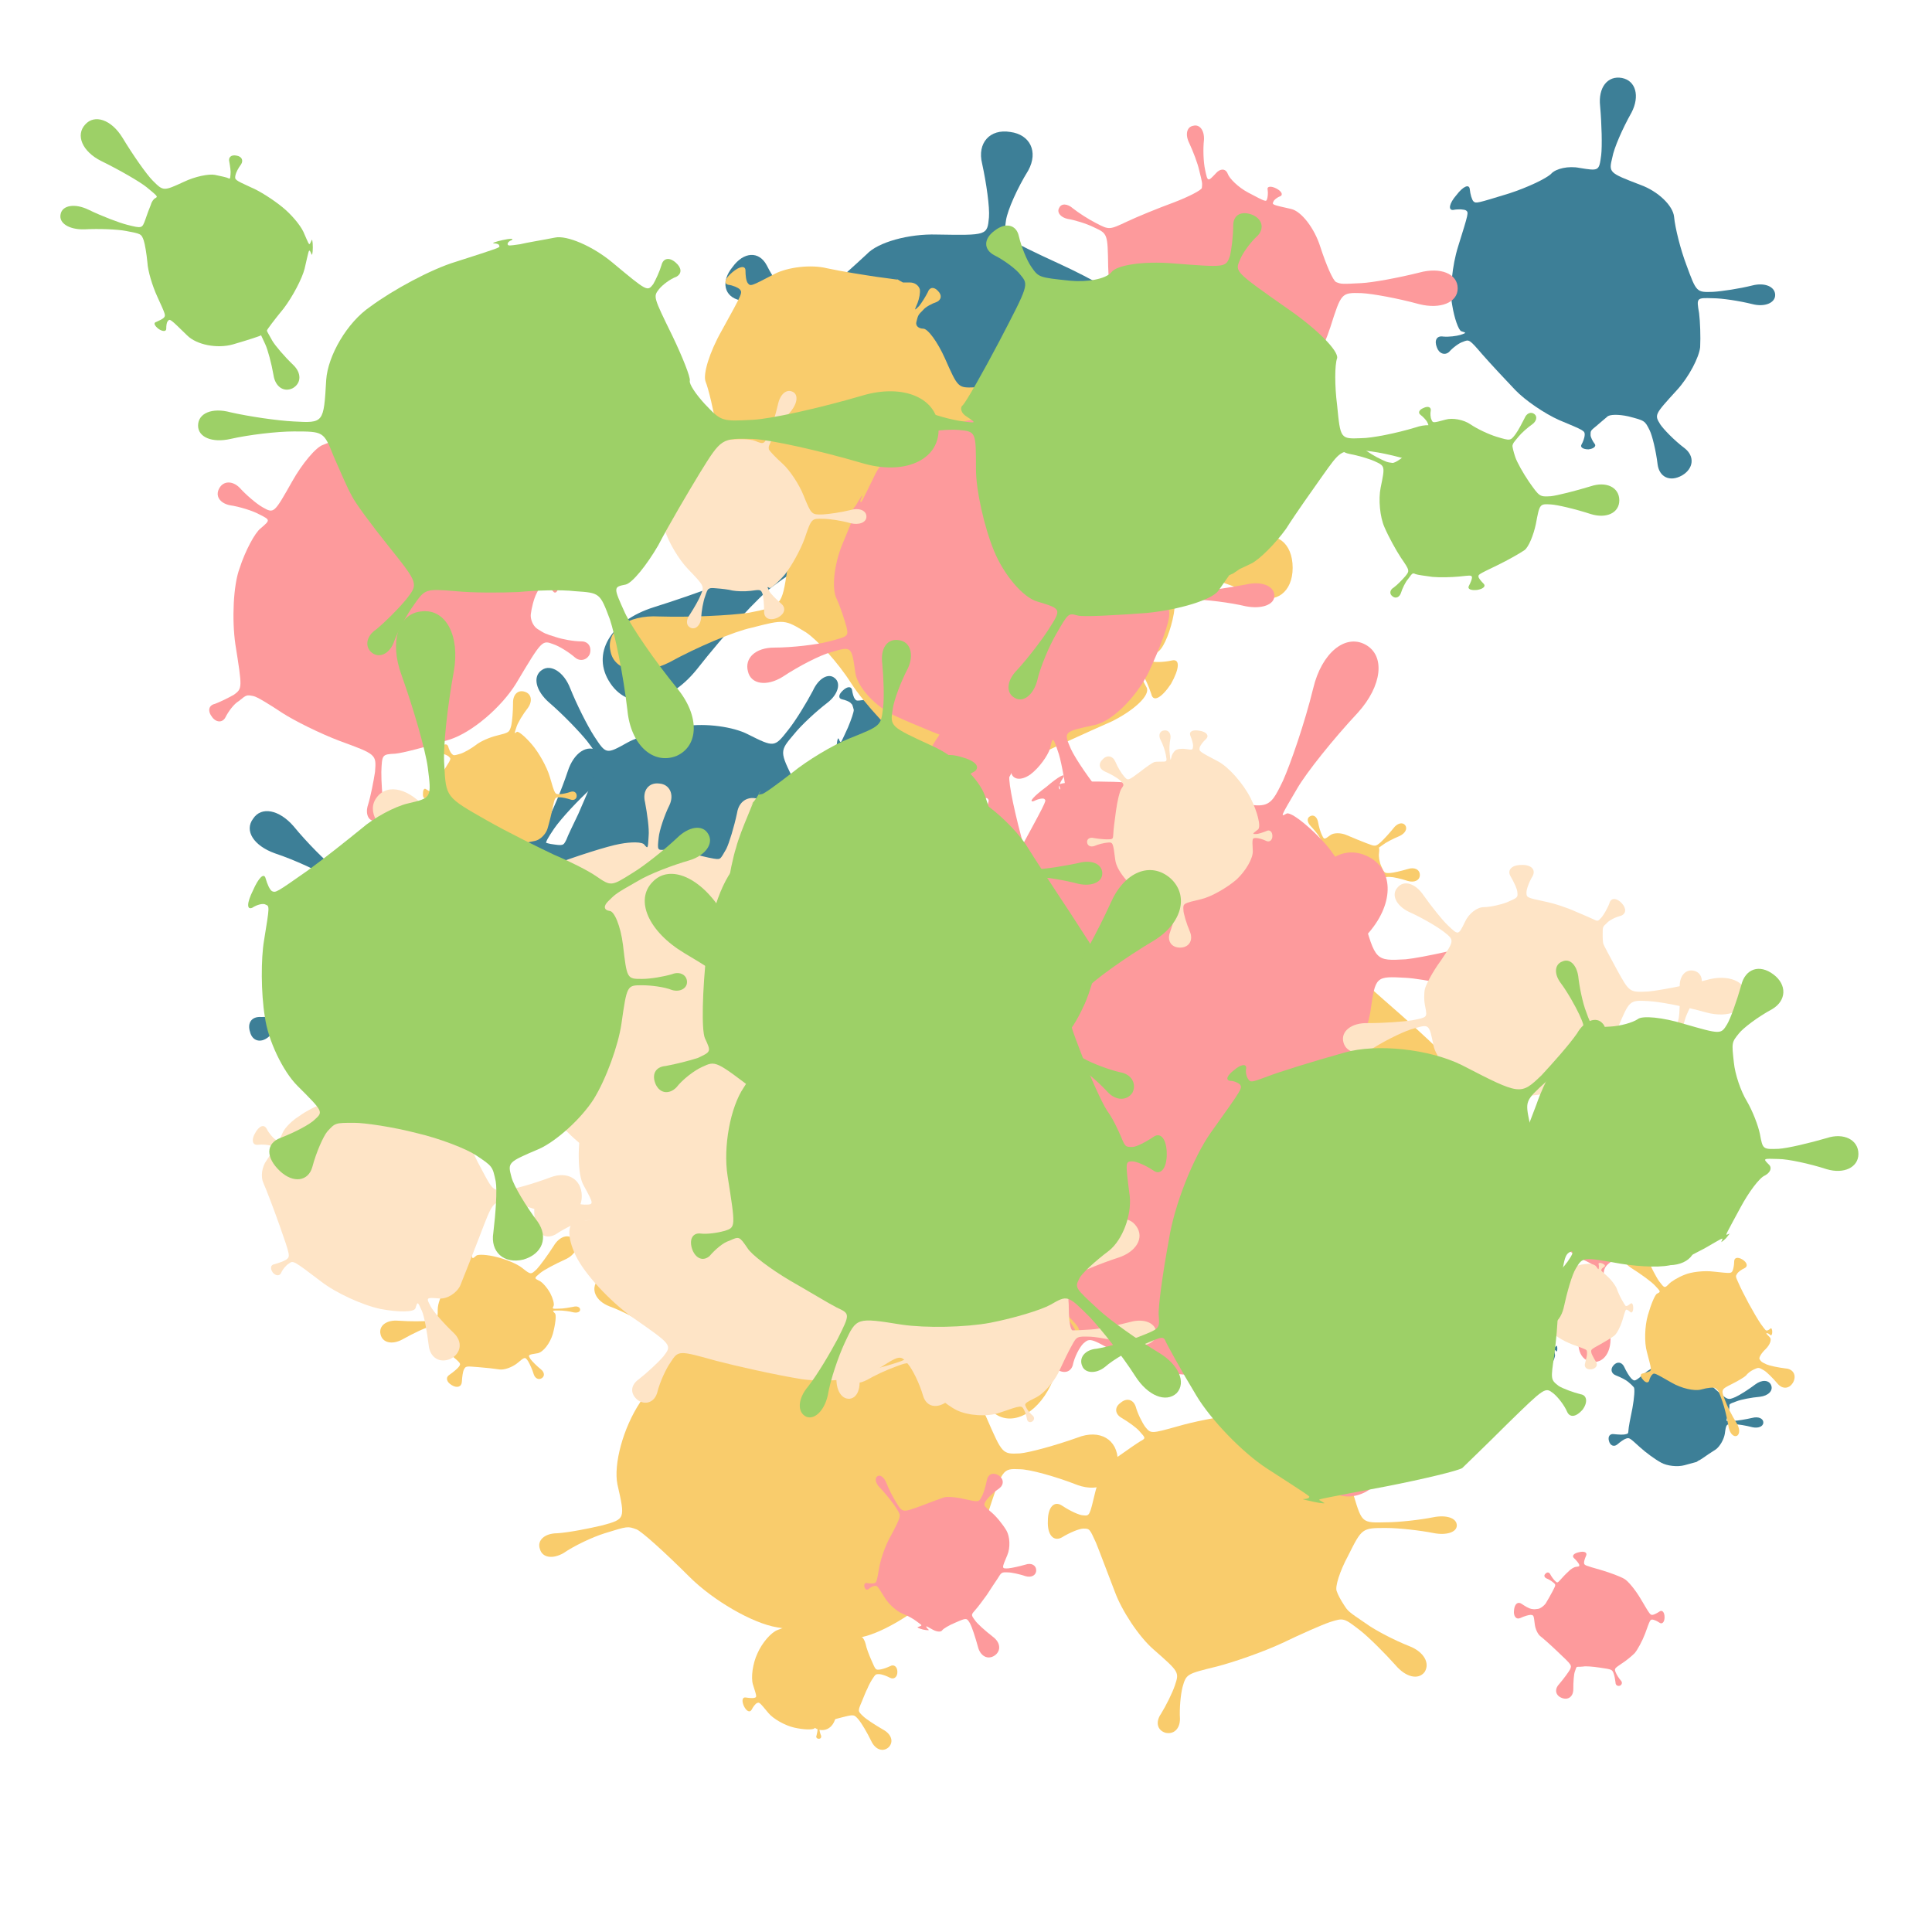
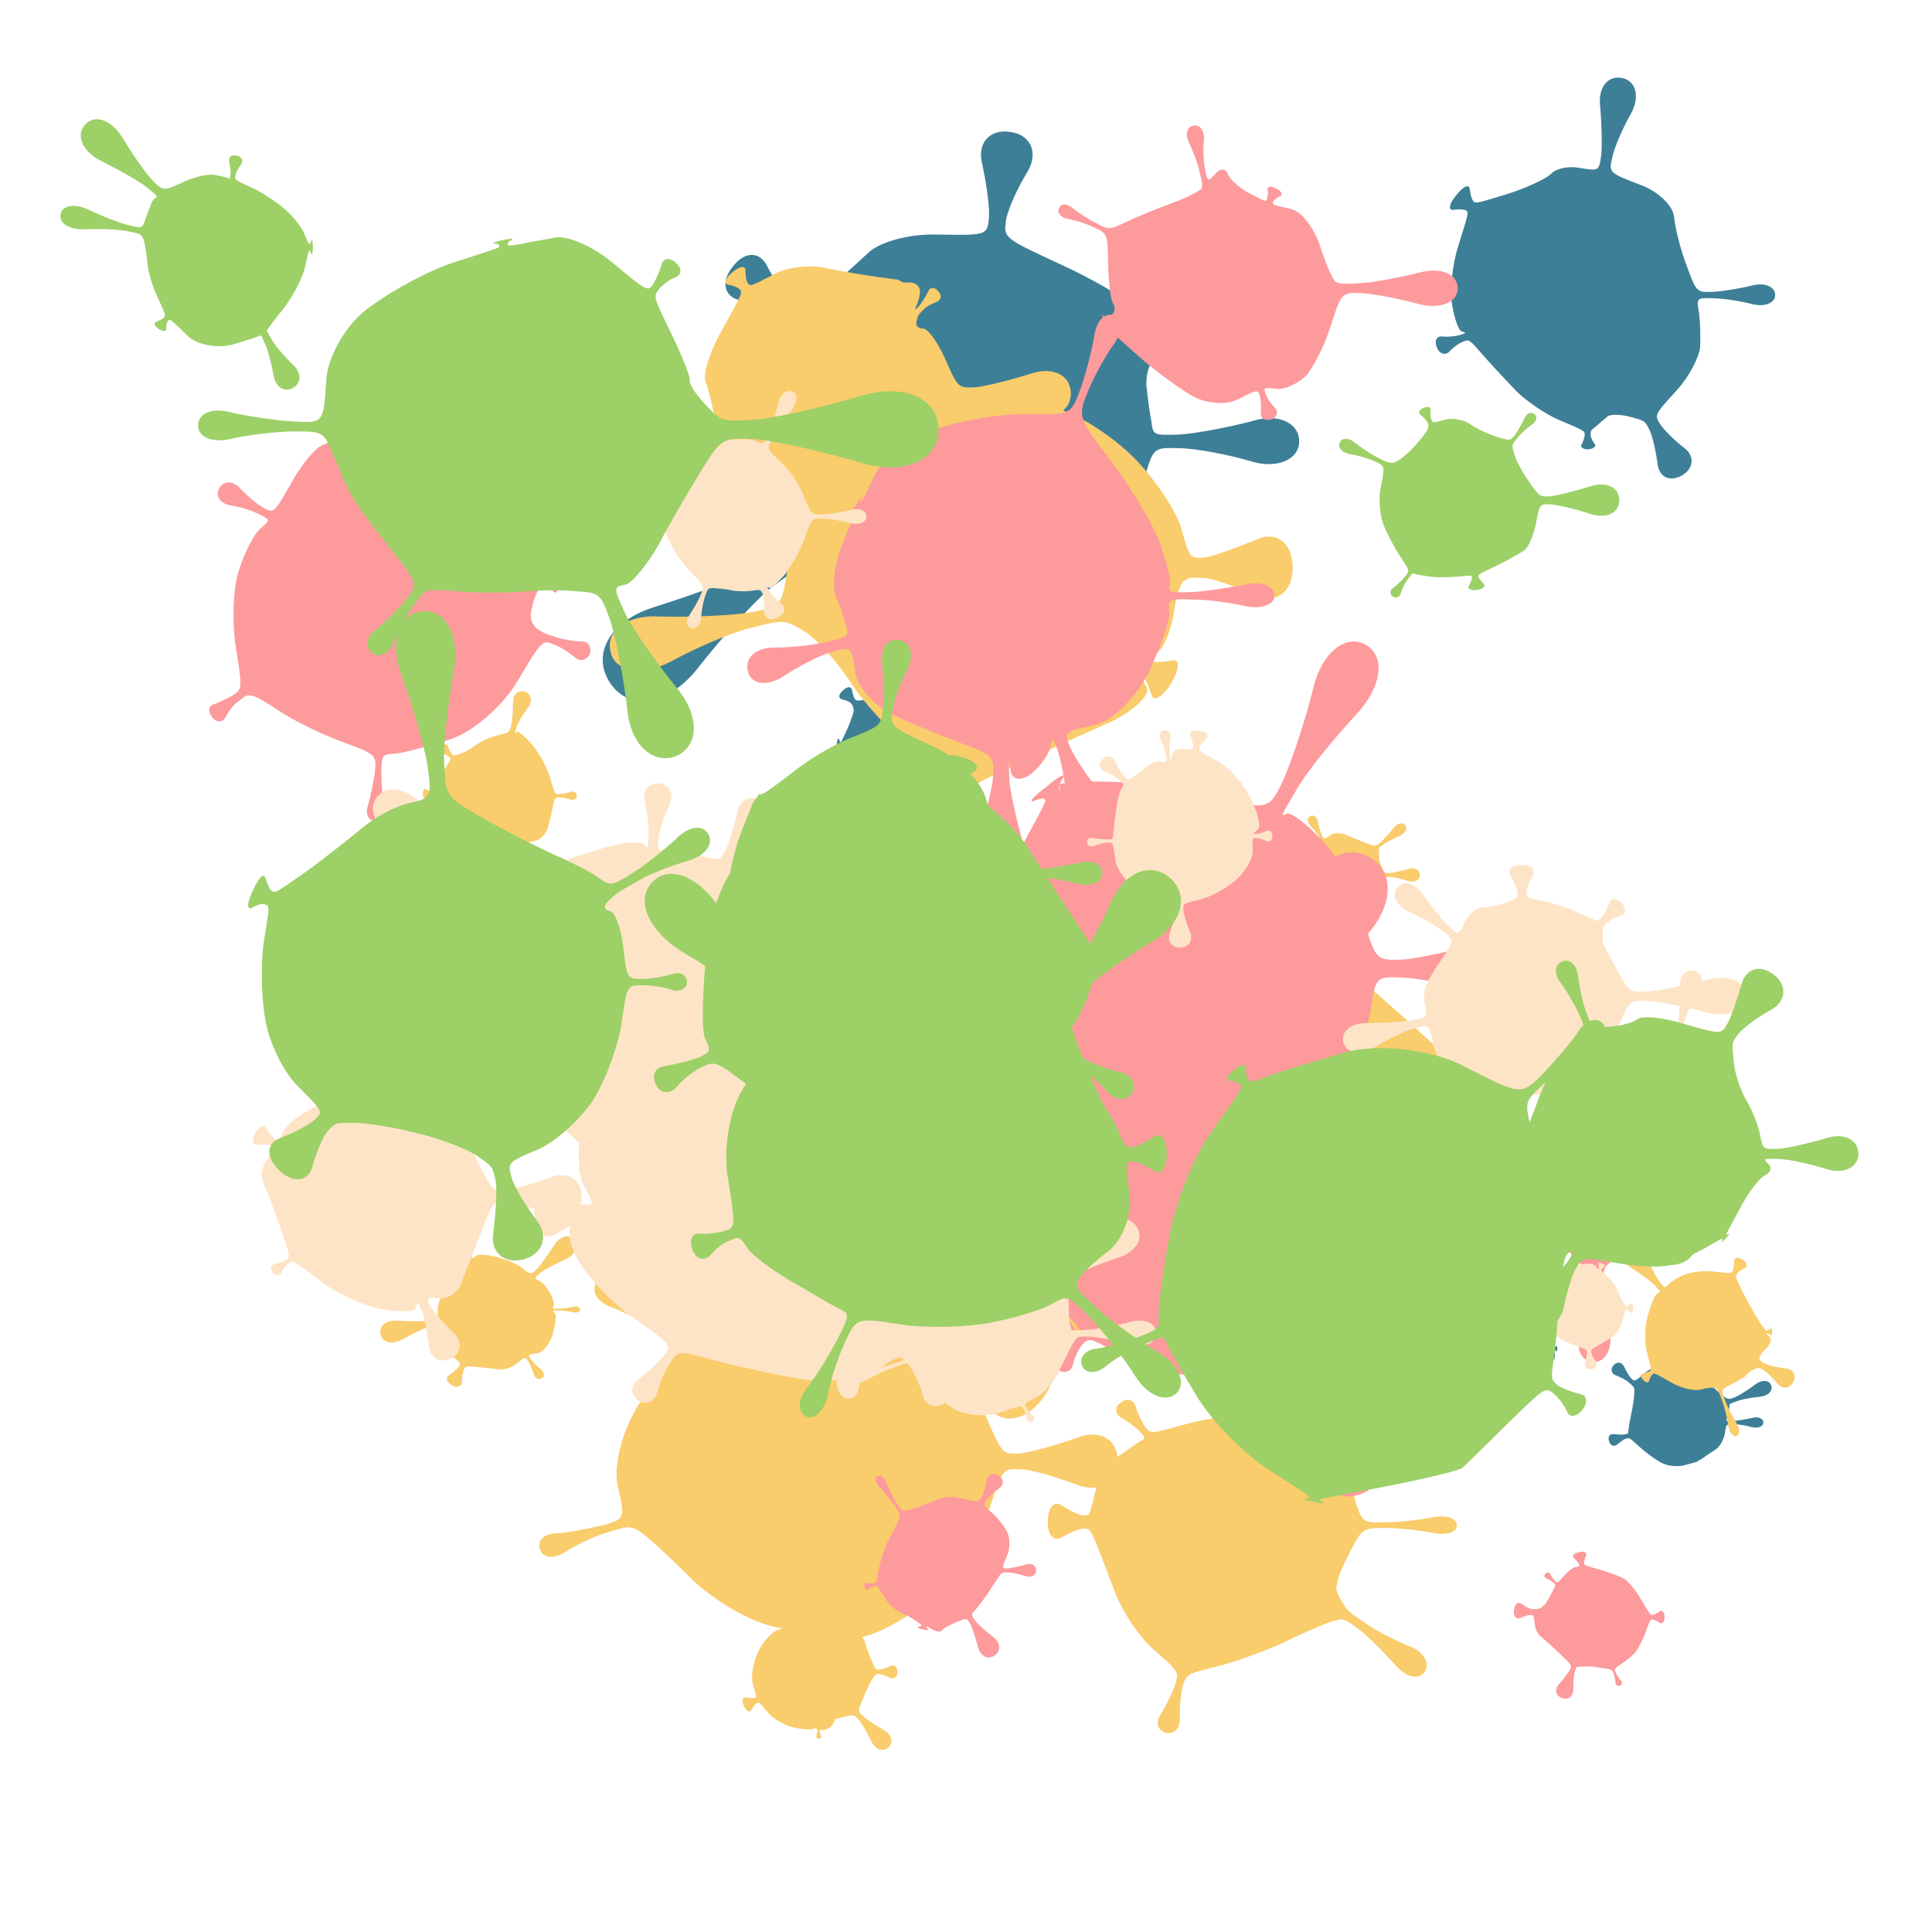
<svg xmlns="http://www.w3.org/2000/svg" viewBox="0 0 1024 1024">
  <defs>
    <g id="spltart190_0">
      <path d="M733 499 C731 506 731 506 763 505 C781 504 817 498 843 492 C869 485 891 494 891 512 C891 529 869 538 843 532 C817 525 781 519 763 519 C731 518 731 518 725 561 C721 585 704 615 686 628 C667 640 643 656 632 664 C612 677 612 677 612 677 C612 677 613 676 615 675 C616 673 613 675 609 678 C604 681 601 683 603 682 C604 681 606 681 606 681 C606 681 606 681 551 696 C521 704 476 699 451 685 C425 671 384 641 359 618 C314 577 314 577 300 581 C292 583 275 595 261 607 C247 618 231 611 226 592 C220 572 230 559 248 562 C266 564 287 565 295 563 C309 560 309 560 310 544 C310 535 318 493 327 450 C335 406 338 366 333 360 C324 350 324 350 309 337 C300 329 277 317 256 309 C235 301 231 281 246 265 C261 248 281 251 291 271 C300 291 314 314 322 322 C337 336 337 336 384 296 C410 274 449 263 471 271 C493 278 517 282 525 279 C539 273 539 273 543 239 C545 220 543 180 540 149 C536 117 550 94 573 97 C595 100 602 126 589 156 C576 185 563 223 560 242 C554 276 554 276 563 269 C567 265 585 275 602 292 C619 308 656 343 685 369 C738 416 738 416 771 402 C789 394 827 370 856 348 C885 326 916 328 925 352 C934 375 912 397 876 401 C840 404 795 413 777 420 C744 432 744 432 745 443 C745 449 743 462 740 473 C737 483 734 495 733 499 " />
    </g>
    <g id="spltart190_1">
      <path d="M722 501 C731 506 731 506 758 505 C773 505 803 500 825 494 C847 487 865 495 865 512 C865 528 847 536 825 530 C803 523 773 518 758 518 C731 518 731 518 722 539 C717 551 715 573 718 589 C720 605 722 625 721 634 C719 650 719 650 742 665 C754 673 786 687 814 696 C841 704 851 727 838 746 C824 765 800 762 783 739 C766 716 743 690 731 681 C709 664 709 664 688 656 C676 652 666 658 665 670 C663 682 652 697 639 705 C615 719 615 719 626 740 C632 751 645 769 655 781 C664 792 664 805 653 810 C642 815 632 807 630 793 C627 778 621 756 616 744 C606 723 606 723 593 719 C585 717 551 712 517 708 C482 704 435 684 412 664 C370 628 370 628 347 646 C334 656 308 685 289 710 C269 735 243 741 230 724 C217 706 230 683 260 672 C289 660 324 643 338 634 C362 617 362 617 348 569 C340 542 340 496 347 467 C353 437 374 397 394 378 C430 344 430 344 420 324 C414 313 399 292 386 277 C372 262 373 244 388 238 C402 231 415 242 418 262 C420 281 426 306 431 318 C440 339 440 339 455 328 C463 322 496 317 530 317 C563 316 615 329 646 346 C702 377 702 377 725 361 C737 352 763 325 783 302 C802 278 828 276 841 296 C854 316 841 339 812 348 C783 356 749 369 736 377 C712 392 712 392 713 440 C713 467 713 490 713 492 C713 494 717 498 722 501 " />
    </g>
    <g id="spltart190_2">
-       <path d="M716 489 C731 504 731 504 749 503 C759 503 783 496 802 489 C821 481 837 492 837 512 C837 531 821 541 802 534 C783 526 759 520 749 520 C731 520 731 520 736 534 C739 541 736 563 729 582 C722 600 705 629 691 647 C666 678 666 678 669 682 C671 684 676 686 681 686 C685 686 684 691 677 698 C670 704 665 705 665 701 C665 696 663 691 661 689 C658 685 658 685 620 703 C599 713 570 729 556 739 C541 748 508 748 481 740 C432 725 432 725 423 748 C418 761 412 799 410 834 C408 868 384 886 356 874 C328 861 324 831 348 807 C371 782 394 751 401 739 C412 717 412 717 404 699 C399 689 378 664 356 645 C333 625 312 604 309 597 C303 585 303 585 287 590 C278 593 263 602 254 610 C244 618 233 615 230 603 C226 591 232 582 245 583 C257 583 275 581 284 579 C300 575 300 575 302 549 C303 535 306 518 308 511 C309 504 321 479 335 456 C360 414 360 414 336 398 C322 389 290 374 263 365 C235 355 222 335 234 319 C245 302 269 307 288 329 C306 351 331 376 344 386 C367 404 367 404 402 368 C421 348 455 331 479 330 C502 328 540 332 565 339 C609 350 609 350 624 325 C632 311 645 280 653 256 C661 231 679 219 694 229 C708 238 705 259 686 277 C667 294 644 319 635 332 C619 356 619 356 644 363 C657 367 676 394 685 423 C694 451 708 481 716 489 " />
-     </g>
+       </g>
    <g id="spltart190_3">
-       <path d="M746 501 C731 507 731 507 750 506 C760 506 779 502 793 498 C806 493 817 499 817 512 C817 524 806 530 793 526 C779 521 760 517 750 517 C731 517 731 517 695 581 C675 616 647 659 632 677 C616 694 583 708 558 708 C513 707 513 707 513 746 C513 768 519 813 526 848 C533 882 522 910 502 910 C482 910 473 882 482 848 C490 813 498 768 500 746 C502 707 502 707 483 699 C473 694 450 681 433 669 C415 656 386 639 368 631 C335 615 335 615 333 615 C332 615 332 620 334 626 C335 631 330 624 323 610 C315 595 312 587 316 591 C319 595 323 598 324 598 C326 598 326 598 311 542 C303 511 308 459 323 426 C337 392 353 366 358 368 C366 372 366 372 347 354 C336 344 309 326 286 313 C262 300 255 278 270 264 C284 250 305 257 318 281 C330 304 348 332 358 343 C376 363 376 363 379 358 C380 355 390 349 401 345 C411 340 437 328 460 319 C501 301 501 301 500 281 C499 270 495 252 491 240 C486 227 491 217 502 217 C513 217 519 226 516 239 C512 251 510 270 510 281 C511 301 511 301 558 314 C583 321 622 335 645 345 C667 354 695 367 708 374 C731 385 731 385 741 379 C747 375 756 365 762 356 C768 346 778 349 786 363 C793 376 790 387 779 387 C767 387 754 389 748 392 C738 398 738 398 736 416 C734 425 740 447 748 465 C755 482 754 498 746 501 " />
-     </g>
+       </g>
    <g id="spltart190_4">
      <path d="M712 455 C731 507 731 507 762 506 C779 505 812 500 836 494 C859 488 879 496 879 512 C879 527 859 535 836 529 C812 523 779 518 762 518 C731 517 731 517 736 546 C738 562 739 590 738 610 C736 629 717 666 694 691 C652 737 652 737 663 755 C669 764 689 785 709 800 C728 815 726 838 704 851 C681 864 661 854 658 830 C655 805 648 776 643 766 C634 748 634 748 603 740 C585 736 567 736 563 741 C558 745 549 753 543 758 C532 767 532 767 532 775 C532 779 536 787 540 792 C543 796 538 801 528 802 C518 802 512 798 515 793 C518 788 521 779 521 775 C521 767 521 767 473 747 C446 735 409 710 390 690 C370 669 343 640 329 624 C304 595 304 595 292 600 C285 602 273 611 266 619 C258 626 247 622 243 610 C238 597 243 588 255 590 C266 591 280 589 287 587 C299 583 299 583 289 580 C284 578 276 556 272 531 C267 505 272 456 283 421 C303 357 303 357 298 353 C295 351 284 350 274 352 C264 353 266 340 280 324 C293 307 304 303 305 313 C306 323 309 333 312 336 C317 340 317 340 379 321 C413 310 449 293 458 284 C467 274 491 269 511 273 C548 279 548 279 552 249 C554 232 553 191 550 157 C546 122 564 99 591 104 C617 109 625 138 609 169 C592 199 576 236 573 253 C566 282 566 282 626 305 C659 317 687 344 689 365 C691 386 701 426 712 455 " />
    </g>
    <g id="spltart190_5">
      <path d="M715 493 C731 502 731 502 744 501 C751 500 770 492 788 483 C805 474 820 487 820 512 C820 536 805 549 788 540 C770 531 751 523 744 523 C731 522 731 522 716 579 C707 611 677 654 649 677 C620 699 575 725 550 735 C503 752 503 752 502 754 C502 755 504 758 507 760 C510 761 504 762 495 762 C485 761 480 759 484 758 C487 756 491 754 491 753 C491 751 491 751 448 719 C424 701 386 675 363 659 C340 643 310 599 297 561 C273 492 273 492 270 492 C268 492 264 496 261 502 C257 507 255 497 258 479 C260 461 263 452 266 459 C268 465 271 471 273 471 C276 472 276 472 303 413 C317 380 328 347 327 340 C325 332 323 325 322 323 C321 319 321 319 313 311 C309 307 293 300 278 297 C263 293 265 277 283 261 C301 244 317 244 320 259 C322 274 327 290 331 295 C338 304 338 304 367 300 C383 298 414 292 437 286 C459 280 480 270 483 264 C488 253 488 253 485 228 C483 214 474 183 464 159 C453 134 464 113 489 112 C513 110 526 130 519 156 C511 181 506 213 506 227 C507 252 507 252 574 270 C611 280 650 297 662 309 C673 320 677 337 671 346 C660 362 660 362 665 357 C667 354 670 347 671 343 C671 338 676 339 683 346 C689 352 689 358 685 359 C680 359 673 361 671 364 C667 369 667 369 681 418 C688 445 695 470 697 475 C698 479 706 488 715 493 " />
    </g>
    <g id="spltart190_6">
      <path d="M726 476 C731 504 731 504 733 504 C734 504 736 499 738 495 C739 490 741 497 741 512 C741 526 739 533 738 529 C736 524 734 520 733 520 C731 520 731 520 724 524 C720 526 707 545 694 566 C681 587 657 625 640 653 C609 702 609 702 620 723 C626 734 650 763 674 788 C697 812 694 841 667 854 C639 866 615 849 613 816 C610 782 603 744 599 732 C591 710 591 710 532 723 C499 730 450 727 421 716 C392 704 359 687 348 677 C328 658 328 658 324 661 C322 662 321 669 321 677 C321 684 312 679 302 665 C291 651 288 641 296 644 C303 646 310 646 313 645 C317 643 317 643 311 622 C307 610 305 579 305 552 C305 524 315 483 328 459 C352 415 352 415 319 395 C301 384 262 367 232 356 C202 344 186 323 196 309 C205 294 231 299 254 322 C276 344 308 372 326 384 C357 406 357 406 367 392 C372 384 384 376 394 373 C403 370 414 358 418 347 C424 326 424 326 410 295 C402 278 385 251 373 235 C360 218 359 200 371 196 C382 191 394 204 398 224 C402 243 411 273 419 291 C432 322 432 322 465 305 C483 296 530 291 570 295 C609 298 663 322 690 348 C738 394 738 394 740 393 C741 392 741 389 741 386 C740 383 743 387 747 395 C750 402 752 407 750 405 C747 402 745 401 744 402 C743 403 743 403 728 420 C720 429 715 439 718 443 C720 446 723 461 726 476 " />
    </g>
    <g id="spltart190_7">
      <path d="M727 480 C731 507 731 507 734 506 C736 506 739 502 742 499 C744 495 747 501 747 512 C747 522 744 527 742 524 C739 520 736 517 734 517 C731 517 731 517 736 540 C739 552 716 600 685 647 C654 693 603 730 573 729 C518 728 518 728 518 748 C518 759 525 785 533 807 C541 828 530 846 509 846 C487 846 477 828 486 807 C494 785 501 759 502 748 C503 728 503 728 488 730 C480 731 460 731 444 730 C427 729 410 727 406 725 C397 722 397 722 380 752 C371 768 356 807 348 840 C339 872 315 889 295 877 C275 865 278 837 302 814 C326 790 354 759 364 743 C383 714 383 714 347 691 C327 678 312 661 315 653 C317 644 315 623 311 605 C302 572 302 572 276 579 C262 583 238 594 223 603 C207 611 192 608 189 596 C185 583 197 574 215 574 C233 574 259 571 274 568 C300 562 300 562 299 546 C298 537 293 513 289 494 C284 474 294 444 312 426 C343 394 343 394 341 393 C340 392 336 395 332 399 C327 402 332 394 342 381 C352 367 359 361 357 367 C354 372 353 377 354 377 C355 378 355 378 366 380 C372 381 381 371 388 358 C394 344 407 332 419 331 C440 328 440 328 437 321 C435 317 428 310 421 305 C413 300 419 291 434 286 C448 281 458 284 456 293 C453 302 451 312 453 316 C455 323 455 323 532 327 C575 329 635 358 666 392 C697 426 724 465 727 480 " />
    </g>
    <g id="spltart190_8">
      <path d="M729 488 C731 505 731 505 762 504 C779 503 818 496 848 488 C877 479 902 490 902 512 C902 533 877 544 848 536 C818 527 779 520 762 520 C731 519 731 519 720 559 C713 581 688 616 664 638 C639 659 608 679 596 682 C573 687 573 687 573 689 C573 690 576 692 580 693 C583 693 579 696 570 699 C561 702 556 702 559 700 C561 697 563 693 563 692 C562 690 562 690 550 703 C543 710 508 716 472 718 C436 719 386 706 362 689 C318 658 318 658 287 681 C270 693 230 737 197 779 C163 821 118 828 96 795 C73 761 96 722 147 706 C198 690 254 669 272 658 C305 639 305 639 291 629 C283 623 271 595 264 567 C256 538 263 482 280 443 C309 372 309 372 295 363 C287 358 266 350 248 347 C229 343 225 325 239 308 C252 290 270 289 279 306 C287 322 300 340 307 346 C320 356 320 356 346 337 C360 326 382 306 396 293 C409 279 445 269 478 270 C537 271 537 271 539 250 C540 238 536 210 531 187 C525 163 540 146 564 150 C587 153 597 173 585 195 C572 216 561 241 559 253 C556 274 556 274 623 305 C660 322 696 343 705 352 C713 360 722 375 724 385 C728 404 728 404 753 391 C766 384 788 370 801 359 C813 348 828 348 833 360 C838 371 829 382 813 385 C796 387 771 394 757 401 C732 413 732 413 727 424 C724 430 722 443 724 453 C725 463 727 479 729 488 " />
    </g>
    <g id="spltart190_9">
-       <path d="M724 494 C731 503 731 503 744 502 C751 502 770 495 786 488 C801 480 814 491 814 512 C814 532 801 542 786 535 C770 527 751 521 744 521 C731 521 731 521 711 569 C700 596 684 622 676 629 C667 635 663 645 667 650 C675 659 675 659 685 668 C691 673 702 680 711 684 C719 687 721 695 715 702 C708 709 699 708 696 700 C692 692 684 681 679 675 C669 665 669 665 649 690 C637 704 600 718 565 721 C529 724 486 719 468 711 C436 696 436 696 428 716 C423 727 418 748 416 764 C413 780 402 788 391 784 C379 779 379 765 390 753 C400 740 413 722 418 711 C427 692 427 692 382 652 C357 630 330 596 321 575 C311 554 308 527 314 515 C324 493 324 493 304 491 C292 489 267 491 248 495 C228 498 213 488 216 471 C218 454 234 448 253 457 C271 466 294 475 305 477 C325 480 325 480 330 470 C332 464 341 446 349 429 C357 411 368 385 374 370 C384 342 384 342 363 314 C351 299 324 271 303 253 C281 234 276 211 291 201 C305 191 326 204 336 230 C346 255 363 289 374 306 C393 335 393 335 427 316 C445 306 486 294 519 290 C551 285 595 291 618 303 C660 324 660 324 682 296 C694 281 711 253 721 234 C730 214 746 205 756 214 C766 222 761 240 744 253 C727 266 703 288 691 303 C668 330 668 330 692 378 C705 405 716 439 716 456 C716 472 720 489 724 494 " />
-     </g>
+       </g>
    <g id="spltart190_10">
      <path d="M715 486 C731 508 731 508 736 507 C738 507 743 504 746 501 C749 498 752 503 752 512 C752 520 749 525 746 522 C743 519 738 516 736 516 C731 516 731 516 744 529 C751 536 745 553 731 567 C717 580 708 595 711 600 C717 609 717 609 734 617 C743 621 771 627 796 630 C820 632 831 652 820 674 C808 696 786 698 770 680 C754 661 734 641 725 636 C708 626 708 626 691 634 C682 638 671 647 667 653 C662 658 642 670 622 680 C586 698 586 698 600 734 C607 753 623 785 636 805 C648 824 648 843 637 848 C625 852 613 837 610 814 C606 791 598 756 591 737 C578 701 578 701 569 694 C564 690 543 692 522 698 C500 704 458 694 427 676 C371 644 371 644 365 649 C361 652 356 661 354 670 C351 678 342 676 334 666 C325 656 325 647 334 646 C342 644 352 641 356 639 C362 634 362 634 347 577 C338 546 340 492 350 458 C360 423 373 391 380 388 C392 382 392 382 373 362 C362 350 328 325 296 305 C264 284 256 253 278 235 C300 216 329 230 344 265 C358 299 378 337 387 349 C404 371 404 371 418 357 C425 349 448 335 469 327 C490 318 532 313 563 317 C619 323 619 323 624 314 C626 309 629 296 629 284 C629 271 641 269 656 278 C670 287 674 299 664 305 C653 310 642 318 639 323 C633 332 633 332 643 354 C648 366 663 396 676 420 C689 444 706 473 715 486 " />
    </g>
    <g id="spltart190_11">
      <path d="M737 497 C731 509 731 509 758 508 C773 508 797 504 812 501 C826 497 838 502 838 512 C838 521 826 525 812 522 C797 518 773 515 758 515 C731 515 731 515 742 526 C748 532 744 566 734 604 C723 641 697 674 676 678 C638 684 638 684 650 702 C657 711 674 728 688 739 C702 750 704 765 692 773 C680 781 666 774 661 758 C656 741 646 719 640 709 C628 691 628 691 597 717 C579 731 550 742 532 740 C513 737 477 733 450 731 C402 727 402 727 395 740 C391 747 388 768 387 787 C386 806 369 812 349 800 C328 788 324 770 340 760 C356 749 372 735 376 729 C384 717 384 717 341 681 C317 661 302 634 307 622 C312 609 312 592 308 584 C299 568 299 568 265 577 C246 581 200 603 161 625 C121 647 84 638 77 606 C69 573 100 550 145 554 C190 557 242 557 261 554 C295 549 295 549 295 511 C295 490 307 457 322 437 C336 416 362 383 380 362 C412 325 412 325 409 320 C407 317 399 312 391 309 C382 306 388 297 405 290 C421 282 432 282 429 291 C426 299 424 309 426 312 C429 317 429 317 442 306 C449 300 484 302 519 311 C553 319 597 337 616 352 C650 379 650 379 673 357 C685 344 714 305 737 269 C759 232 794 221 815 245 C836 268 821 302 782 320 C742 338 699 361 686 372 C662 392 662 392 683 402 C695 408 713 429 724 449 C734 468 740 490 737 497 " />
    </g>
    <g id="spltart190_12">
      <path d="M715 467 C731 503 731 503 760 502 C776 501 815 492 849 482 C882 471 910 484 910 512 C910 539 882 552 849 542 C815 531 776 522 760 522 C731 521 731 521 715 565 C706 589 684 619 665 632 C646 645 614 669 593 686 C555 717 555 717 561 749 C564 767 576 800 586 823 C595 845 591 866 577 869 C562 871 550 853 552 829 C553 804 552 770 549 752 C544 719 544 719 538 711 C535 706 515 697 493 691 C470 684 436 668 415 656 C378 633 378 633 377 634 C376 634 377 638 379 643 C380 647 375 642 367 633 C358 623 355 616 359 619 C362 621 366 623 367 623 C368 622 368 622 344 600 C330 587 317 566 315 553 C312 539 308 511 307 489 C304 450 304 450 293 447 C287 445 275 445 266 447 C256 448 252 440 256 428 C259 416 268 412 275 419 C281 426 291 433 297 435 C308 439 308 439 331 410 C343 394 350 377 346 371 C341 364 354 355 376 350 C415 340 415 340 402 318 C395 306 375 282 358 264 C340 245 339 223 357 215 C374 206 391 219 396 244 C400 268 409 298 416 311 C427 334 427 334 458 311 C475 298 512 298 541 311 C569 323 613 341 639 351 C686 369 686 369 713 346 C727 333 756 302 776 277 C795 251 822 243 836 261 C849 278 836 303 806 316 C775 329 738 348 723 360 C695 380 695 380 702 375 C705 372 706 383 704 401 C701 418 706 447 715 467 " />
    </g>
    <g id="spltart190_13">
      <path d="M718 465 C731 508 731 508 769 507 C790 507 824 503 844 499 C864 495 881 500 881 512 C881 523 864 528 844 524 C824 520 790 516 769 516 C731 516 731 516 709 560 C696 584 688 609 691 616 C693 622 698 631 702 637 C709 648 709 648 737 667 C752 678 783 694 806 703 C829 712 839 730 830 744 C820 757 800 752 784 733 C767 714 742 689 728 678 C702 658 702 658 680 665 C668 669 634 684 605 698 C575 712 529 728 502 735 C453 747 453 747 447 768 C444 780 442 802 443 818 C443 834 433 843 420 840 C407 836 404 823 413 810 C421 797 431 777 435 765 C442 744 442 744 401 708 C378 688 351 647 340 617 C328 586 315 551 310 539 C300 517 300 517 290 517 C284 517 269 523 256 531 C243 538 233 527 234 505 C234 483 244 472 257 481 C269 489 284 496 290 496 C300 497 300 497 309 459 C314 438 330 413 345 403 C359 393 375 382 380 379 C389 374 389 374 379 363 C374 357 361 348 351 342 C340 336 339 325 349 318 C358 310 369 312 373 324 C376 335 383 349 388 356 C397 367 397 367 440 355 C464 348 503 340 528 338 C552 335 589 339 609 347 C645 362 645 362 668 335 C681 320 706 281 725 248 C743 215 773 202 791 219 C808 235 797 265 765 285 C732 305 695 333 681 347 C655 372 655 372 659 382 C661 387 672 398 684 407 C696 415 711 441 718 465 " />
    </g>
    <g id="spltart190_14">
      <path d="M708 450 C731 502 731 502 760 501 C776 500 820 489 859 477 C897 464 929 479 929 512 C929 544 897 559 859 547 C820 534 776 523 760 523 C731 522 731 522 692 590 C670 628 637 665 619 674 C600 682 559 697 529 708 C474 728 474 728 471 746 C469 755 469 777 472 794 C474 811 464 822 448 819 C432 816 427 801 436 787 C445 772 454 752 457 743 C461 725 461 725 420 706 C397 695 366 681 351 674 C335 666 323 658 325 656 C328 651 328 651 317 659 C310 663 300 677 294 689 C287 701 274 699 265 686 C255 672 258 660 272 658 C285 655 300 650 307 646 C319 639 319 639 308 576 C302 541 293 503 288 491 C283 478 295 439 316 402 C353 335 353 335 348 329 C345 326 336 322 328 321 C319 319 322 310 335 299 C348 288 358 287 358 296 C358 304 359 314 362 318 C367 324 367 324 409 302 C432 290 473 285 501 292 C529 298 568 304 588 307 C625 312 625 312 625 312 C625 312 623 310 621 309 C618 307 622 310 629 314 C635 317 639 320 637 319 C634 317 633 317 633 317 C633 317 633 317 647 317 C655 317 662 322 664 329 C665 335 663 345 660 353 C654 367 654 367 663 358 C667 353 674 342 678 334 C681 325 689 324 696 332 C703 339 702 347 694 351 C685 354 674 360 670 365 C661 374 661 374 658 386 C656 393 662 398 670 398 C678 398 695 421 708 450 " />
    </g>
    <g id="spltart190_15">
      <path d="M713 445 C731 507 731 507 748 506 C757 506 774 502 786 498 C797 494 807 500 807 512 C807 523 797 529 786 525 C774 521 757 517 748 517 C731 517 731 517 723 554 C719 575 711 607 705 627 C699 646 680 665 662 669 C630 675 630 675 638 685 C642 691 654 700 664 707 C673 713 673 723 662 731 C650 738 640 735 638 724 C635 712 630 698 627 692 C620 681 620 681 623 693 C625 699 606 715 582 729 C557 742 508 746 473 738 C410 723 410 723 409 725 C408 726 411 731 416 737 C420 742 410 739 393 730 C375 720 367 713 375 714 C382 715 388 715 389 714 C391 712 391 712 358 662 C340 634 317 596 306 578 C295 559 291 536 297 528 C307 512 307 512 300 512 C296 512 287 515 281 519 C274 523 270 516 271 503 C271 490 276 484 282 489 C288 493 296 498 300 498 C307 499 307 499 308 486 C309 479 320 458 333 440 C345 421 358 401 362 394 C368 382 368 382 361 375 C357 371 345 366 336 364 C326 361 326 350 336 340 C345 330 356 330 359 340 C361 349 367 361 371 365 C378 372 378 372 402 365 C415 361 439 347 455 335 C471 322 503 308 528 302 C572 291 572 291 579 266 C582 252 585 218 585 189 C584 159 602 141 626 149 C649 156 654 181 637 205 C619 228 601 258 597 272 C589 296 589 296 598 289 C603 285 627 305 651 333 C675 361 703 411 713 445 " />
    </g>
    <g id="spltart190_16">
      <path d="M711 457 C731 503 731 503 753 502 C765 501 798 492 826 482 C854 471 877 484 877 512 C877 539 854 552 826 542 C798 531 765 522 753 522 C731 521 731 521 711 583 C699 617 664 666 632 692 C599 718 560 737 543 735 C512 731 512 731 512 757 C512 771 515 799 520 818 C524 837 516 852 503 852 C489 852 482 836 488 818 C493 799 498 771 499 757 C501 731 501 731 446 722 C415 717 365 688 335 658 C304 627 274 600 268 598 C257 594 257 594 228 603 C212 608 189 619 176 628 C162 636 149 634 146 623 C142 612 152 603 168 603 C183 602 208 597 225 593 C254 585 254 585 244 541 C239 516 251 470 273 437 C294 404 311 373 310 369 C308 360 308 360 287 344 C275 335 251 322 234 316 C216 309 210 294 219 283 C228 271 244 274 255 289 C266 304 283 324 295 333 C316 350 316 350 327 352 C333 353 341 353 344 352 C346 350 379 339 418 326 C488 302 488 302 486 290 C485 283 481 273 477 267 C473 260 477 254 487 253 C496 252 502 257 500 265 C497 272 495 282 496 289 C497 301 497 301 528 302 C545 302 567 310 577 320 C586 329 605 337 619 339 C643 341 643 341 658 321 C666 309 678 287 685 271 C692 254 706 247 717 256 C728 264 724 280 710 290 C695 300 675 317 667 328 C651 348 651 348 671 366 C682 375 691 390 691 398 C691 405 699 432 711 457 " />
    </g>
    <g id="spltart190_17">
      <path d="M756 456 C731 508 731 508 750 507 C761 507 779 503 791 500 C803 496 813 501 813 512 C813 522 803 527 791 524 C779 520 761 516 750 516 C731 516 731 516 716 562 C708 587 693 626 683 648 C673 670 656 693 646 700 C628 712 628 712 628 712 C628 712 629 710 632 709 C634 707 630 709 623 714 C615 718 611 720 614 719 C616 717 619 717 619 717 C619 717 619 717 567 735 C538 744 504 749 490 745 C476 740 443 725 418 712 C372 687 372 687 349 715 C336 730 312 772 295 810 C277 847 245 861 224 843 C202 824 212 791 247 769 C281 746 320 715 334 701 C359 675 359 675 344 659 C335 650 325 632 321 619 C317 605 309 571 304 543 C295 491 295 491 268 488 C253 486 218 489 191 494 C163 498 143 484 146 463 C149 441 172 434 198 446 C223 457 255 468 270 471 C297 476 297 476 296 462 C296 454 313 427 335 402 C356 377 390 341 412 322 C450 288 450 288 448 283 C447 280 440 273 432 269 C424 264 433 257 453 253 C472 248 483 251 478 259 C473 266 469 275 470 278 C471 283 471 283 513 272 C536 266 561 262 569 262 C577 262 597 267 614 273 C645 284 645 284 651 274 C654 268 657 258 658 251 C658 243 665 242 674 247 C682 252 684 259 678 263 C671 266 663 274 660 279 C654 289 654 289 706 335 C735 360 763 386 770 393 C776 399 770 427 756 456 " />
    </g>
    <g id="spltart190_18">
      <path d="M715 467 C731 504 731 504 745 503 C752 503 771 497 786 490 C800 482 813 492 813 512 C813 531 800 541 786 534 C771 526 752 520 745 520 C731 520 731 520 718 540 C711 551 703 567 700 575 C696 582 687 604 679 624 C664 659 664 659 684 678 C695 689 729 711 760 729 C791 746 800 775 780 795 C759 814 730 804 715 772 C699 739 678 704 668 692 C650 671 650 671 603 683 C577 689 555 697 553 701 C550 704 542 708 534 710 C520 713 520 713 520 726 C520 733 523 744 526 751 C528 757 525 763 518 763 C510 763 506 757 509 751 C511 744 513 733 513 726 C513 713 513 713 501 724 C494 730 460 729 425 721 C390 713 346 688 328 666 C294 625 294 625 285 629 C280 631 271 642 265 654 C258 666 245 659 236 640 C227 620 230 605 244 608 C257 610 271 611 276 609 C285 606 285 606 270 559 C262 533 269 480 287 442 C304 403 338 363 363 354 C409 337 409 337 403 326 C399 319 384 306 368 295 C352 284 356 267 378 256 C399 244 417 251 417 270 C417 289 419 309 422 316 C427 327 427 327 479 304 C507 291 555 296 585 315 C614 333 644 353 652 359 C665 369 665 369 669 365 C671 363 673 357 674 353 C674 348 679 350 685 357 C691 363 692 369 688 369 C683 369 677 370 675 372 C671 376 671 376 680 381 C684 383 691 395 694 408 C696 420 706 447 715 467 " />
    </g>
    <g id="spltart190_19">
      <path d="M722 470 C731 502 731 502 747 501 C755 500 780 491 802 482 C823 472 841 485 841 512 C841 538 823 551 802 542 C780 532 755 523 747 523 C731 522 731 522 725 526 C721 528 716 543 714 561 C711 578 704 596 698 601 C687 610 687 610 691 612 C693 613 703 613 712 611 C721 609 720 620 711 636 C701 651 692 656 690 647 C687 638 683 629 681 628 C677 625 677 625 685 640 C689 648 672 664 648 676 C623 687 577 708 547 722 C491 747 491 747 488 776 C486 792 487 820 490 838 C492 855 485 868 473 867 C460 865 455 851 462 835 C468 818 475 791 478 775 C482 746 482 746 438 710 C414 690 383 657 369 635 C355 613 333 589 321 581 C298 567 298 567 263 576 C244 580 204 597 175 613 C145 628 116 623 112 601 C107 579 130 562 164 564 C197 565 240 563 260 560 C295 553 295 553 301 514 C304 492 313 454 322 427 C330 400 344 376 352 373 C366 367 366 367 353 354 C346 347 327 335 310 327 C293 318 290 302 304 290 C317 277 333 281 341 299 C348 316 358 335 365 343 C377 357 377 357 390 337 C397 326 415 318 430 318 C445 318 477 321 501 324 C544 330 544 330 544 330 C544 330 542 329 541 329 C539 329 542 329 547 330 C552 331 555 331 553 331 C551 331 550 331 550 331 C550 331 550 331 593 343 C616 350 652 374 674 397 C695 419 717 452 722 470 " />
    </g>
    <g id="spltart190_20">
      <path d="M734 495 C731 508 731 508 764 507 C782 506 814 501 835 497 C856 492 873 499 873 512 C873 524 856 530 835 526 C814 521 782 517 764 517 C731 516 731 516 733 535 C734 546 721 581 705 615 C688 648 657 679 634 684 C592 693 592 693 602 716 C608 729 627 757 646 780 C664 802 662 827 641 836 C620 844 601 827 599 799 C596 770 590 736 586 723 C578 699 578 699 574 716 C571 725 560 741 548 750 C535 759 524 757 522 746 C519 725 519 725 520 757 C521 774 532 822 545 865 C557 907 540 941 507 941 C473 941 457 907 471 865 C484 822 496 774 498 757 C500 725 500 725 458 709 C434 700 394 684 368 672 C342 660 318 634 315 615 C310 579 310 579 283 587 C268 591 239 606 218 620 C197 633 176 630 172 613 C167 595 182 581 207 581 C231 581 264 577 279 573 C306 566 306 566 303 553 C301 546 296 529 290 516 C283 502 287 470 297 445 C316 399 316 399 315 398 C314 398 311 400 309 403 C306 406 309 400 316 391 C322 381 325 376 324 380 C322 383 321 387 322 387 C323 388 323 388 342 349 C353 327 390 300 426 289 C461 277 515 269 546 270 C602 271 602 271 615 236 C622 216 630 185 633 166 C636 146 647 134 659 139 C670 143 671 159 660 176 C648 192 633 220 625 239 C611 274 611 274 655 332 C679 364 708 410 718 436 C728 461 735 488 734 495 " />
    </g>
    <g id="spltart190_21">
-       <path d="M712 456 C731 506 731 506 736 506 C739 506 745 502 750 498 C754 493 758 499 758 512 C758 524 754 530 750 526 C745 521 739 518 736 518 C731 518 731 518 730 529 C729 535 720 561 709 589 C698 616 672 651 651 666 C612 694 612 694 628 724 C637 740 668 779 698 812 C727 844 729 882 701 896 C673 909 644 886 637 843 C629 799 616 750 609 733 C596 702 596 702 561 721 C541 731 519 742 512 746 C504 749 481 743 462 733 C427 714 427 714 416 740 C409 754 401 785 398 809 C394 832 378 845 363 838 C347 831 347 811 362 793 C377 774 395 748 403 734 C416 709 416 709 395 682 C383 667 361 647 346 639 C331 630 318 600 317 572 C316 521 316 521 299 522 C290 522 266 530 245 539 C223 547 207 535 207 512 C207 488 223 477 245 486 C266 494 290 502 299 503 C316 504 316 504 329 479 C336 465 353 437 367 417 C380 397 395 369 402 355 C414 329 414 329 400 303 C392 288 367 256 345 232 C322 207 321 179 344 168 C366 157 389 175 395 208 C400 241 410 280 417 295 C429 322 429 322 434 309 C436 302 443 295 448 293 C453 291 474 285 494 281 C530 273 530 273 532 246 C533 231 530 199 526 175 C521 151 533 133 552 135 C571 137 578 157 569 180 C559 202 550 233 548 248 C545 275 545 275 590 308 C614 326 647 355 664 374 C680 392 702 428 712 456 " />
-     </g>
+       </g>
    <g id="spltart190_22">
      <path d="M729 467 C731 504 731 504 735 503 C737 503 743 498 748 493 C752 487 757 495 757 512 C757 528 752 536 748 531 C743 525 737 520 735 520 C731 520 731 520 724 534 C720 542 717 555 716 563 C715 570 719 580 725 584 C736 591 736 591 752 596 C761 599 777 602 788 602 C798 602 803 610 800 620 C796 629 786 631 779 625 C771 618 757 609 748 606 C732 600 732 600 695 662 C674 696 632 732 600 742 C568 752 534 761 523 762 C504 763 504 763 503 788 C503 802 504 823 507 836 C509 848 503 858 494 858 C484 858 480 847 484 835 C488 822 492 801 494 788 C496 763 496 763 444 744 C415 733 379 715 362 704 C344 692 326 681 321 680 C311 678 311 678 300 687 C293 691 285 702 281 710 C277 718 268 718 262 710 C255 701 257 693 266 691 C274 688 286 682 293 678 C305 669 305 669 295 606 C290 571 292 522 301 498 C309 473 323 447 331 441 C345 429 345 429 329 421 C320 416 301 410 287 408 C273 405 266 395 272 384 C278 373 291 373 301 383 C310 393 325 406 334 411 C350 420 350 420 376 374 C390 349 410 325 420 322 C429 318 462 307 493 298 C549 281 549 281 549 279 C549 278 545 276 542 275 C538 273 545 273 557 276 C568 278 574 280 570 280 C566 280 562 280 562 281 C562 283 562 283 609 303 C635 314 672 346 692 376 C711 405 728 446 729 467 " />
    </g>
    <g id="spltart190_23">
      <path d="M695 442 C731 503 731 503 740 503 C744 503 757 497 767 490 C777 483 786 493 786 512 C786 530 777 540 767 533 C757 526 744 521 740 521 C731 521 731 521 712 574 C701 603 683 636 672 649 C660 661 638 679 622 689 C594 708 594 708 600 723 C603 731 612 745 619 753 C626 760 624 769 616 773 C607 776 599 771 599 761 C598 751 595 735 592 727 C586 711 586 711 538 704 C512 700 484 698 476 700 C468 701 459 701 456 701 C450 701 450 701 444 719 C440 729 438 759 438 787 C438 814 419 829 395 820 C370 811 365 787 384 767 C402 746 420 721 425 712 C433 695 433 695 380 645 C351 617 320 590 312 584 C303 577 293 557 291 538 C287 504 287 504 275 503 C268 503 251 508 236 515 C220 522 209 508 212 485 C214 461 227 451 241 461 C254 470 270 479 277 480 C289 482 289 482 304 480 C312 479 325 470 333 459 C340 447 352 427 359 413 C372 388 372 388 361 379 C355 374 344 367 336 364 C327 360 325 352 332 346 C338 339 346 340 350 348 C354 356 362 367 367 372 C377 382 377 382 389 369 C395 362 408 348 418 339 C427 329 440 321 448 320 C462 318 462 318 460 310 C458 306 450 295 441 287 C431 278 440 268 460 264 C480 259 492 265 487 277 C482 288 478 301 479 306 C481 314 481 314 544 332 C578 342 618 357 633 366 C647 374 675 408 695 442 " />
    </g>
    <g id="spltart190_24">
      <path d="M726 497 C731 507 731 507 734 507 C735 507 738 503 741 500 C743 496 745 502 745 512 C745 521 743 526 741 523 C738 519 735 517 734 517 C731 517 731 517 718 535 C710 545 696 577 686 607 C675 636 656 666 643 674 C620 687 620 687 632 707 C639 718 666 745 692 768 C717 790 717 821 690 836 C663 850 637 835 632 801 C627 766 618 729 612 718 C602 697 602 697 575 697 C560 697 528 699 504 702 C479 705 440 697 417 684 C376 660 376 660 368 667 C364 671 358 682 356 692 C353 701 343 702 334 693 C324 684 324 674 334 671 C343 668 355 662 359 658 C367 651 367 651 332 617 C312 598 297 579 298 575 C298 570 292 540 285 510 C271 455 271 455 236 447 C217 442 176 438 145 438 C113 438 92 421 98 401 C103 380 129 376 157 392 C184 407 221 424 240 430 C275 441 275 441 293 433 C303 429 321 418 333 409 C345 400 356 382 358 370 C361 347 361 347 340 325 C328 312 291 285 257 263 C222 241 214 207 240 186 C265 164 298 178 313 217 C328 255 349 296 359 309 C377 333 377 333 426 308 C453 294 482 286 492 289 C501 292 527 298 550 302 C592 310 592 310 604 279 C610 262 620 212 625 167 C630 122 660 97 691 111 C722 125 723 164 694 198 C664 231 633 271 625 288 C610 318 610 318 644 352 C663 370 688 408 700 436 C712 464 723 491 726 497 " />
    </g>
    <g id="spltart190_25">
      <path d="M716 449 C731 503 731 503 767 501 C787 499 841 487 887 474 C933 460 971 477 971 512 C971 546 933 562 887 549 C841 535 787 524 767 523 C731 521 731 521 725 563 C721 586 709 618 697 633 C685 647 647 677 613 700 C551 741 551 741 552 750 C553 754 560 765 568 774 C575 782 566 791 548 794 C529 796 519 790 524 780 C529 769 533 756 533 752 C532 743 532 743 514 737 C504 733 484 733 471 737 C457 740 433 732 419 719 C392 696 392 696 382 710 C377 718 370 734 367 747 C363 759 352 763 343 756 C333 749 333 738 344 731 C354 723 367 711 373 703 C383 689 383 689 372 670 C365 660 348 643 332 633 C316 622 294 597 283 578 C263 543 263 543 243 545 C232 546 212 553 199 560 C185 566 173 559 172 545 C170 530 181 522 196 526 C210 529 231 532 242 531 C261 530 261 530 261 513 C261 504 260 490 259 482 C257 473 275 432 298 390 C340 313 340 313 338 311 C337 309 331 310 325 313 C318 315 325 307 340 296 C354 284 363 279 360 285 C356 291 354 296 355 298 C357 300 357 300 355 294 C354 291 380 289 413 290 C446 290 502 298 538 307 C604 324 604 324 621 289 C630 269 647 220 657 179 C667 137 695 114 719 127 C743 140 739 176 710 208 C681 239 649 279 638 298 C618 332 618 332 625 328 C629 325 648 339 667 359 C686 378 708 419 716 449 " />
    </g>
    <g id="spltart190_26">
-       <path d="M728 494 C731 507 731 507 739 507 C743 507 751 504 756 501 C761 497 766 502 766 512 C766 521 761 526 756 523 C751 519 743 517 739 517 C731 517 731 517 713 541 C703 554 692 572 688 582 C683 591 679 602 678 606 C677 614 677 614 683 618 C686 620 693 621 698 621 C703 621 703 626 699 634 C694 641 689 642 687 638 C685 633 681 628 678 626 C672 622 672 622 649 649 C636 663 618 676 610 677 C601 677 574 689 550 704 C507 730 507 730 506 768 C505 789 512 844 522 891 C531 937 512 973 480 971 C447 969 434 931 451 887 C467 842 481 788 484 767 C488 729 488 729 453 713 C434 704 402 678 382 656 C362 633 337 593 326 567 C307 520 307 520 297 520 C291 520 282 523 277 526 C272 529 267 525 267 517 C267 509 271 504 277 507 C282 509 291 512 297 512 C307 512 307 512 330 467 C342 442 361 415 371 406 C381 396 393 381 398 372 C407 355 407 355 387 325 C375 308 344 273 317 247 C289 220 284 188 305 176 C325 163 350 182 362 219 C373 255 391 298 401 316 C419 347 419 347 444 332 C458 324 486 317 506 317 C525 317 563 320 590 325 C638 333 638 333 652 314 C659 303 673 269 683 239 C692 208 719 197 743 215 C766 233 762 261 735 279 C707 296 678 318 670 328 C655 346 655 346 678 393 C691 418 707 449 714 461 C720 472 726 487 728 494 " />
+       <path d="M728 494 C731 507 731 507 739 507 C743 507 751 504 756 501 C761 497 766 502 766 512 C766 521 761 526 756 523 C751 519 743 517 739 517 C731 517 731 517 713 541 C703 554 692 572 688 582 C683 591 679 602 678 606 C677 614 677 614 683 618 C686 620 693 621 698 621 C703 621 703 626 699 634 C694 641 689 642 687 638 C685 633 681 628 678 626 C672 622 672 622 649 649 C636 663 618 676 610 677 C601 677 574 689 550 704 C507 730 507 730 506 768 C505 789 512 844 522 891 C531 937 512 973 480 971 C447 969 434 931 451 887 C467 842 481 788 484 767 C434 704 402 678 382 656 C362 633 337 593 326 567 C307 520 307 520 297 520 C291 520 282 523 277 526 C272 529 267 525 267 517 C267 509 271 504 277 507 C282 509 291 512 297 512 C307 512 307 512 330 467 C342 442 361 415 371 406 C381 396 393 381 398 372 C407 355 407 355 387 325 C375 308 344 273 317 247 C289 220 284 188 305 176 C325 163 350 182 362 219 C373 255 391 298 401 316 C419 347 419 347 444 332 C458 324 486 317 506 317 C525 317 563 320 590 325 C638 333 638 333 652 314 C659 303 673 269 683 239 C692 208 719 197 743 215 C766 233 762 261 735 279 C707 296 678 318 670 328 C655 346 655 346 678 393 C691 418 707 449 714 461 C720 472 726 487 728 494 " />
    </g>
    <g id="spltart190_27">
      <path d="M721 500 C731 504 731 504 769 502 C790 501 839 492 879 482 C919 471 952 484 952 512 C952 539 919 552 879 542 C839 531 790 522 769 521 C731 520 731 520 710 586 C698 623 677 664 663 679 C648 693 624 704 610 703 C583 700 583 700 587 712 C589 719 597 731 605 739 C612 747 609 757 598 761 C586 764 577 759 578 748 C579 737 578 723 576 716 C572 704 572 704 534 723 C513 734 476 731 451 718 C425 704 379 670 347 642 C289 590 289 590 288 590 C287 590 287 594 289 600 C290 605 286 597 282 582 C277 567 275 558 278 563 C280 567 282 572 283 572 C284 572 284 572 295 562 C301 557 302 548 298 542 C293 536 289 504 288 470 C287 408 287 408 261 396 C247 389 224 382 211 380 C197 377 190 367 195 359 C199 350 211 351 221 360 C231 368 251 381 265 388 C290 401 290 401 324 385 C343 376 382 360 412 349 C441 338 466 325 466 321 C467 312 467 312 461 288 C458 274 449 251 442 236 C434 220 437 205 450 203 C462 200 471 212 470 230 C468 247 469 272 472 286 C477 310 477 310 493 293 C501 284 511 284 515 294 C518 303 535 320 554 330 C588 348 588 348 590 342 C591 339 592 331 591 325 C589 318 597 317 607 322 C617 327 621 334 615 337 C609 339 603 344 602 347 C599 353 599 353 635 361 C655 365 680 398 691 433 C702 467 715 497 721 500 " />
    </g>
    <g id="spltart190_28">
      <path d="M751 459 C731 506 731 506 754 505 C766 504 793 498 814 492 C834 485 851 494 851 512 C851 529 834 538 814 532 C793 525 766 519 754 519 C731 518 731 518 717 541 C709 553 692 578 680 597 C667 615 650 638 641 648 C625 666 625 666 639 685 C646 696 674 721 701 742 C728 762 730 791 707 807 C683 823 657 809 649 776 C640 743 628 707 622 696 C610 676 610 676 571 693 C549 702 529 714 525 720 C521 726 507 725 494 718 C471 705 471 705 470 707 C470 708 473 713 478 717 C482 720 474 720 459 717 C444 713 436 709 442 708 C448 706 453 704 453 703 C454 701 454 701 436 688 C426 680 404 668 386 661 C367 653 340 629 326 606 C300 564 300 564 290 566 C284 567 275 572 270 577 C264 581 258 578 256 569 C254 560 258 554 265 556 C271 557 281 558 287 557 C298 555 298 555 308 498 C314 467 331 420 347 393 C362 366 375 338 377 331 C380 317 380 317 358 284 C345 266 323 239 309 225 C294 210 291 192 301 186 C310 179 324 189 332 209 C339 228 355 259 367 278 C388 312 388 312 451 289 C485 276 520 263 529 260 C537 256 568 257 598 264 C652 276 652 276 662 257 C668 247 676 221 680 200 C684 178 702 171 721 183 C739 195 740 215 723 228 C705 240 686 258 679 268 C667 286 667 286 696 311 C712 324 735 352 748 374 C760 395 762 433 751 459 " />
    </g>
    <g id="spltart190_29">
      <path d="M710 453 C731 508 731 508 765 507 C784 507 815 503 835 499 C854 494 871 500 871 512 C871 523 854 529 835 525 C815 520 784 516 765 516 C731 516 731 516 716 561 C708 586 695 619 687 635 C678 651 655 681 635 703 C598 742 598 742 610 775 C617 793 641 834 665 868 C688 901 683 936 655 946 C626 955 602 929 601 889 C599 848 594 800 589 782 C580 748 580 748 535 741 C510 737 478 736 462 739 C446 741 431 743 429 742 C425 741 425 741 421 752 C418 758 417 769 418 777 C418 784 411 787 402 784 C392 780 389 772 395 768 C401 763 408 755 411 749 C416 738 416 738 400 727 C391 720 362 693 335 665 C308 636 278 596 268 574 C249 535 249 535 210 538 C188 540 &gt;785 557 P844 577 Cb903 596 q515 576 q514 532 Cq512 488 b898 465 P841 481 C&gt;783 496 187 509 209 509 C248 510 248 510 268 511 C279 511 294 498 303 482 C311 465 335 434 356 412 C393 372 393 372 372 347 C360 333 340 313 328 304 C315 294 311 281 318 276 C324 270 335 277 343 291 C350 305 365 328 377 342 C398 368 398 368 399 353 C399 345 422 331 451 322 C479 312 530 305 564 305 C626 306 626 306 626 305 C626 304 625 302 623 300 C620 297 625 299 633 304 C641 308 645 312 642 311 C639 309 636 309 636 310 C635 312 635 312 651 349 C660 369 672 388 679 392 C685 395 698 422 710 453 " />
    </g>
    <g id="spltart190_30">
      <path d="M735 480 C731 502 731 502 731 502 C731 502 732 497 732 491 C732 485 732 494 732 512 C732 529 732 538 732 532 C732 526 731 522 731 522 C731 522 731 522 702 586 C686 621 652 660 625 672 C597 684 566 697 555 702 C535 710 535 710 539 746 C541 765 551 806 561 837 C570 867 563 894 544 896 C525 897 513 873 518 841 C522 809 525 767 524 747 C522 711 522 711 510 720 C503 724 476 722 449 715 C422 707 397 700 394 698 C388 695 388 695 377 711 C371 719 362 743 356 764 C350 784 332 790 316 778 C299 765 300 746 318 735 C336 723 355 708 362 700 C374 685 374 685 369 678 C366 674 349 660 330 648 C310 635 295 624 297 623 C299 621 299 621 283 629 C274 633 255 650 242 666 C228 681 209 677 200 657 C190 637 199 620 220 620 C241 619 265 615 274 612 C291 605 291 605 291 573 C291 555 295 534 300 527 C304 519 312 511 317 510 C325 507 325 507 315 507 C309 507 296 510 285 515 C274 519 266 510 268 496 C269 481 278 473 288 480 C297 486 310 491 316 492 C326 493 326 493 336 437 C341 406 359 372 377 362 C394 352 433 339 466 333 C524 323 524 323 525 297 C526 283 523 254 520 233 C516 211 525 194 541 196 C556 197 562 215 555 236 C547 257 539 285 538 299 C535 324 535 324 591 329 C621 332 667 362 693 397 C718 431 737 468 735 480 " />
    </g>
    <g id="spltart190_31">
      <path d="M713 472 C731 503 731 503 737 502 C740 502 749 496 757 490 C764 483 771 493 771 512 C771 530 764 540 757 534 C749 527 740 521 737 521 C731 521 731 521 714 579 C704 611 686 645 673 656 C660 666 627 686 600 701 C551 728 551 728 553 743 C554 751 565 772 577 791 C589 809 578 827 554 831 C529 834 514 820 521 799 C527 777 532 754 531 746 C530 731 530 731 514 724 C505 720 478 710 455 702 C431 693 399 677 382 665 C352 644 352 644 330 662 C318 671 294 699 277 724 C259 748 233 754 220 736 C206 718 217 695 246 684 C274 672 307 656 320 648 C343 632 343 632 329 631 C321 631 318 627 322 623 C325 618 320 594 311 569 C294 524 294 524 273 525 C261 526 239 531 223 537 C207 542 194 535 194 521 C193 507 205 499 222 504 C238 508 261 512 273 512 C294 512 294 512 296 451 C297 417 310 386 325 381 C339 376 371 357 396 339 C440 307 440 307 438 301 C436 298 430 292 423 288 C415 284 422 276 438 272 C454 267 463 268 460 276 C456 283 454 292 455 296 C457 302 457 302 479 293 C491 288 516 284 535 283 C553 281 573 288 579 297 C590 313 590 313 592 306 C593 302 593 292 591 285 C589 277 598 276 611 281 C623 286 628 294 621 298 C614 302 607 308 606 312 C603 318 603 318 638 349 C657 366 678 394 685 411 C691 428 703 455 713 472 " />
    </g>
    <g id="spltart190_32">
      <path d="M749 492 C731 506 731 506 743 506 C750 506 764 501 774 497 C783 492 792 498 792 512 C792 525 783 531 774 527 C764 522 750 518 743 518 C731 518 731 518 733 557 C734 579 712 617 684 643 C655 668 608 695 578 702 C523 715 523 715 524 734 C524 745 533 775 544 801 C554 826 541 848 514 848 C487 848 474 827 484 801 C493 775 502 745 503 734 C504 715 504 715 487 722 C478 726 438 709 399 685 C359 660 323 615 319 585 C312 530 312 530 294 532 C284 533 267 537 256 542 C244 546 235 541 234 531 C233 521 242 515 254 518 C265 520 283 522 293 522 C312 522 312 522 313 505 C313 496 317 465 321 436 C325 407 332 377 337 370 C346 357 346 357 333 344 C325 337 305 325 288 318 C270 310 267 294 281 281 C294 267 311 270 319 288 C326 305 338 324 345 332 C357 346 357 346 393 319 C412 304 431 291 435 290 C438 288 448 288 458 288 C475 288 475 288 471 267 C469 255 462 235 455 222 C448 208 453 195 466 194 C479 192 487 203 485 218 C482 232 481 253 483 265 C485 286 485 286 488 274 C489 267 495 258 500 254 C505 250 519 248 531 250 C552 253 552 253 553 242 C554 236 550 222 545 210 C540 197 552 191 573 195 C593 198 602 209 593 219 C583 228 574 240 573 246 C571 257 571 257 628 287 C659 303 703 352 726 397 C748 441 758 484 749 492 " />
    </g>
    <g id="spltart190_33">
      <path d="M722 489 C731 502 731 502 751 501 C762 500 793 491 820 481 C847 470 869 484 869 512 C869 539 847 553 820 543 C793 532 762 523 751 523 C731 522 731 522 704 575 C689 604 669 639 658 652 C646 664 612 689 581 708 C524 741 524 741 525 766 C526 779 535 813 545 841 C555 869 543 892 518 893 C492 893 479 870 489 842 C498 813 506 779 506 766 C507 741 507 741 500 745 C496 747 477 742 457 734 C437 725 402 692 379 661 C338 605 338 605 329 610 C324 612 314 622 307 632 C299 641 288 638 281 624 C274 610 278 599 291 600 C303 600 317 598 322 596 C332 592 332 592 310 558 C298 539 286 520 284 516 C281 511 287 476 296 438 C312 370 312 370 280 347 C262 334 219 311 185 297 C150 282 134 254 149 235 C164 215 195 223 219 253 C242 282 274 318 291 332 C322 357 322 357 389 331 C426 317 470 303 487 300 C503 297 518 297 521 301 C526 307 526 307 527 289 C528 279 525 258 522 242 C518 226 527 214 542 216 C556 217 563 231 556 246 C549 260 542 281 541 291 C539 309 539 309 551 308 C557 307 575 310 590 314 C604 318 619 321 622 321 C627 321 627 321 635 307 C639 299 646 276 650 257 C653 237 671 230 689 242 C707 254 708 272 691 284 C674 295 656 309 651 317 C642 331 642 331 686 369 C710 390 726 423 722 442 C717 461 717 482 722 489 " />
    </g>
    <g id="spltart190_34">
      <path d="M718 450 C731 507 731 507 734 507 C736 507 739 504 742 501 C744 498 746 503 746 512 C746 520 744 525 742 522 C739 519 736 517 734 517 C731 517 731 517 715 568 C706 596 684 629 666 642 C648 654 612 668 585 675 C537 687 537 687 539 703 C540 711 543 725 547 733 C550 740 548 747 541 748 C534 749 529 743 531 735 C532 726 533 712 532 704 C531 688 531 688 509 695 C497 698 484 699 480 696 C476 692 464 684 455 678 C438 666 438 666 423 698 C414 715 399 763 390 805 C380 846 353 869 329 857 C304 844 308 808 337 777 C366 745 398 706 408 690 C426 660 426 660 413 667 C406 670 392 659 381 641 C369 623 350 588 337 564 C313 519 313 519 300 519 C293 519 276 525 262 533 C247 540 236 530 236 511 C236 492 247 482 262 490 C276 497 293 503 300 503 C313 504 313 504 302 497 C296 493 300 481 312 470 C323 458 335 441 340 433 C348 418 348 418 343 415 C340 413 331 412 323 414 C315 415 314 405 322 393 C329 380 338 377 341 385 C343 392 348 400 351 402 C356 406 356 406 369 369 C376 349 403 326 431 318 C458 310 497 303 519 302 C558 300 558 300 564 271 C567 255 568 217 567 186 C565 154 583 133 607 139 C630 145 635 171 619 199 C602 226 585 260 581 276 C573 304 573 304 593 303 C604 302 634 322 660 348 C685 373 711 419 718 450 " />
    </g>
    <g id="spltart190_35">
      <path d="M721 505 C731 505 731 505 764 503 C782 502 824 494 858 485 C891 476 919 488 919 512 C919 535 891 547 858 538 C824 529 782 521 764 520 C731 519 731 519 719 541 C712 553 698 582 687 606 C675 629 653 654 636 663 C606 678 606 678 612 689 C615 695 622 703 627 707 C631 711 631 717 625 721 C619 724 614 721 613 715 C612 708 609 699 606 693 C600 682 600 682 548 700 C519 710 474 707 447 694 C419 680 384 648 368 623 C339 577 339 577 302 591 C282 598 252 612 235 622 C218 631 202 632 199 624 C196 615 209 605 228 602 C247 598 279 590 300 583 C337 571 337 571 331 519 C328 490 331 459 339 451 C346 442 355 425 360 414 C368 393 368 393 338 368 C321 354 288 331 265 318 C241 304 229 285 239 274 C248 262 269 271 286 293 C302 315 328 344 345 359 C374 386 374 386 378 388 C380 389 403 372 429 351 C455 329 495 308 518 303 C559 293 559 293 566 261 C569 243 570 193 568 149 C565 104 591 75 626 84 C660 93 667 131 643 169 C618 206 594 250 589 267 C580 298 580 298 603 305 C616 309 634 319 643 327 C651 334 663 349 670 361 C682 381 682 381 709 359 C724 347 759 309 787 274 C815 238 853 231 872 259 C891 286 872 319 829 333 C786 347 738 367 722 377 C693 396 693 396 702 399 C707 401 712 425 712 454 C712 482 716 505 721 505 " />
    </g>
    <g id="spltart190_36">
      <path d="M709 460 C731 502 731 502 754 501 C767 500 803 490 835 478 C866 466 892 481 892 512 C892 542 866 557 835 545 C803 533 767 523 754 523 C731 522 731 522 707 585 C694 619 678 659 672 674 C665 688 648 698 635 697 C610 695 610 695 619 712 C624 721 642 742 660 759 C677 775 674 796 655 806 C635 815 617 804 615 781 C612 757 607 729 603 720 C595 702 595 702 591 715 C588 722 560 722 528 716 C495 709 447 687 420 666 C370 628 370 628 362 634 C357 637 351 644 348 651 C345 657 338 656 333 650 C328 643 329 636 336 635 C343 633 352 630 357 627 C365 621 365 621 345 564 C334 533 321 499 316 488 C311 477 313 459 322 447 C337 425 337 425 330 421 C326 419 315 418 306 419 C296 420 294 410 301 398 C308 385 317 381 322 390 C326 398 333 406 337 409 C344 413 344 413 351 397 C355 388 368 375 381 367 C393 358 415 347 430 342 C457 333 457 333 449 308 C444 294 425 258 406 228 C386 197 392 167 420 160 C447 152 467 176 465 212 C463 247 464 288 467 303 C473 329 473 329 479 318 C482 312 507 315 534 325 C561 334 599 353 620 367 C658 392 658 392 677 376 C687 367 706 346 719 329 C732 311 750 307 760 320 C769 332 761 349 741 357 C721 365 696 378 685 386 C665 401 665 401 678 397 C685 395 690 399 689 406 C687 413 696 437 709 460 " />
    </g>
    <g id="spltart190_37">
      <path d="M709 463 C731 502 731 502 744 501 C751 501 771 493 788 485 C805 476 819 488 819 512 C819 535 805 546 788 538 C771 529 751 522 744 522 C731 522 731 522 709 566 C697 590 685 622 683 637 C680 651 674 666 670 670 C662 677 662 677 672 688 C677 694 691 703 704 710 C716 716 717 729 706 739 C694 748 682 746 678 733 C674 719 666 703 661 697 C652 686 652 686 624 704 C608 714 570 718 540 714 C509 709 465 699 442 693 C399 681 399 681 390 695 C385 702 378 717 375 729 C372 740 362 744 353 738 C344 731 344 721 354 714 C363 707 376 695 382 688 C392 675 392 675 346 643 C321 625 292 594 282 573 C272 552 272 535 284 534 C304 532 304 532 293 533 C286 534 271 541 259 549 C246 556 236 547 235 528 C233 508 243 497 257 504 C270 510 285 515 292 515 C303 515 303 515 291 493 C284 481 284 448 289 419 C294 390 321 354 349 340 C399 314 399 314 393 303 C389 296 379 286 370 280 C360 273 363 262 376 256 C388 249 399 252 399 264 C399 275 402 289 405 296 C411 307 411 307 454 284 C478 271 523 261 554 260 C584 259 612 270 615 284 C620 309 620 309 631 288 C637 276 644 255 648 240 C651 225 662 217 674 224 C685 230 684 243 673 255 C661 266 647 283 641 294 C629 314 629 314 665 358 C684 382 697 406 694 413 C690 419 696 441 709 463 " />
    </g>
    <g id="spltart190_38">
      <path d="M709 453 C731 507 731 507 763 506 C780 505 814 500 838 494 C862 487 882 495 882 512 C882 528 862 536 838 530 C814 523 780 518 763 518 C731 517 731 517 712 573 C701 603 677 647 658 671 C638 694 619 710 616 708 C609 704 609 704 615 716 C618 723 633 738 648 751 C662 763 658 780 637 790 C616 799 600 791 601 772 C601 753 599 732 597 725 C592 712 592 712 563 716 C546 718 525 717 514 715 C503 712 484 710 471 709 C447 707 447 707 439 731 C434 744 429 771 428 791 C426 810 414 822 401 818 C387 813 385 797 397 781 C408 764 422 740 427 727 C437 703 437 703 392 656 C367 630 339 583 329 551 C319 518 306 488 302 484 C294 475 294 475 287 474 C283 473 274 476 267 481 C259 485 255 475 259 459 C262 442 269 434 275 442 C280 449 287 455 291 456 C298 458 298 458 307 449 C311 444 321 438 329 437 C336 435 342 426 342 417 C342 400 342 400 313 381 C297 370 268 355 248 347 C227 338 216 323 224 313 C231 302 249 306 264 323 C279 339 304 361 319 373 C347 393 347 393 385 352 C406 329 451 307 487 303 C522 298 562 298 576 304 C601 314 601 314 615 283 C622 266 633 231 639 204 C645 176 662 161 679 169 C695 176 693 199 676 221 C658 242 636 272 628 289 C613 319 613 319 614 327 C615 331 632 349 652 367 C671 384 697 423 709 453 " />
    </g>
    <g id="spltart190_39">
      <path d="M705 457 C731 504 731 504 770 502 C792 500 846 490 892 478 C937 465 975 481 975 512 C975 542 937 558 892 546 C846 533 792 523 770 522 C731 520 731 520 707 577 C693 609 672 652 660 675 C647 697 626 713 612 711 C586 707 586 707 590 718 C592 724 604 738 617 750 C629 761 622 776 601 784 C579 791 564 783 568 766 C571 749 572 731 570 725 C567 714 567 714 512 721 C481 725 428 713 394 695 C359 676 327 640 322 615 C313 570 313 570 282 579 C265 583 227 601 198 619 C168 636 140 631 134 608 C128 585 151 567 185 568 C219 568 260 565 278 562 C309 556 309 556 305 535 C302 523 302 506 304 497 C306 488 320 461 337 438 C366 395 366 395 343 377 C330 367 298 348 271 336 C244 323 233 300 247 285 C260 269 284 276 301 301 C318 325 341 354 353 365 C374 385 374 385 388 356 C396 339 413 326 427 326 C440 326 462 321 475 316 C498 306 498 306 497 295 C497 289 490 274 483 262 C475 249 485 238 505 238 C525 237 536 247 529 261 C521 274 516 289 516 295 C516 306 516 306 553 314 C574 318 603 328 618 335 C632 341 649 348 655 351 C665 356 665 356 673 347 C677 342 685 329 689 318 C692 306 704 306 715 318 C725 329 724 340 713 344 C701 347 688 354 684 359 C675 367 675 367 675 382 C675 390 675 400 677 404 C678 407 691 431 705 457 " />
    </g>
    <g id="spltart190_40">
      <path d="M700 458 C731 506 731 506 732 506 C733 506 734 502 736 499 C737 495 738 500 738 512 C738 523 737 528 736 525 C734 521 733 518 732 518 C731 518 731 518 721 549 C715 566 705 584 699 591 C692 597 689 605 693 608 C699 613 699 613 716 622 C725 627 743 634 756 637 C769 639 775 650 770 660 C764 669 752 669 743 660 C734 650 719 637 710 631 C694 621 694 621 676 639 C666 649 654 668 650 682 C645 695 633 706 622 708 C603 710 603 710 616 738 C623 753 637 777 648 792 C658 806 658 821 648 826 C638 830 627 819 624 802 C621 784 613 758 607 742 C595 714 595 714 529 732 C492 742 448 738 430 724 C412 709 376 680 350 660 C303 624 303 624 288 631 C279 635 266 645 259 654 C251 662 241 661 236 651 C231 640 235 631 247 630 C258 628 274 624 283 621 C298 614 298 614 291 599 C287 590 288 546 293 500 C297 453 316 408 334 399 C366 382 366 382 363 379 C361 377 356 376 352 377 C348 377 349 372 356 366 C362 359 367 357 367 361 C367 364 367 369 369 371 C372 374 372 374 412 353 C434 341 475 329 504 327 C532 324 556 321 558 319 C561 316 561 316 562 310 C563 306 560 297 557 290 C553 282 563 279 579 284 C594 288 600 295 593 300 C585 304 579 311 578 314 C577 320 577 320 604 336 C618 345 639 365 650 381 C660 397 682 431 700 458 " />
    </g>
    <g id="spltart190_41">
      <path d="M726 477 C731 504 731 504 759 503 C775 502 813 493 844 484 C874 474 900 487 900 512 C900 536 874 548 844 539 C813 529 775 521 759 521 C731 520 731 520 742 531 C748 537 744 545 735 550 C725 554 706 580 692 606 C666 654 666 654 667 655 C667 655 669 654 672 653 C674 651 672 654 666 661 C660 667 656 669 658 667 C659 664 660 662 660 662 C659 661 659 661 628 679 C611 688 586 701 572 707 C558 713 517 712 480 706 C413 694 413 694 401 714 C394 725 385 757 379 785 C372 812 351 824 330 812 C309 799 310 775 332 757 C354 738 377 715 385 704 C398 685 398 685 385 678 C377 674 366 668 359 665 C351 661 331 638 314 613 C282 568 282 568 272 570 C267 571 257 576 251 583 C244 589 237 584 235 571 C232 557 236 549 245 552 C253 555 264 557 269 556 C279 554 279 554 291 526 C298 510 316 465 331 425 C345 384 371 338 388 322 C419 293 419 293 407 266 C400 251 386 226 374 210 C362 194 363 177 377 172 C390 166 402 178 405 198 C407 217 413 246 419 261 C429 289 429 289 462 287 C480 286 501 280 510 274 C518 267 555 271 591 282 C657 301 657 301 668 283 C674 273 685 242 693 214 C700 185 725 176 750 195 C774 213 773 241 748 256 C722 270 696 290 689 299 C676 315 676 315 680 351 C682 371 692 401 703 419 C713 436 723 462 726 477 " />
    </g>
    <g id="spltart190_42">
      <path d="M717 477 C731 507 731 507 760 506 C776 506 804 501 823 497 C841 492 857 498 857 512 C857 525 841 531 823 527 C804 522 776 517 760 517 C731 517 731 517 732 532 C733 540 728 548 722 550 C715 552 701 563 692 576 C674 599 674 599 700 613 C714 621 755 635 790 644 C825 653 843 678 831 700 C818 721 787 717 762 692 C737 666 705 637 691 628 C666 611 666 611 623 652 C599 675 555 700 523 708 C491 715 448 709 426 694 C386 667 386 667 383 670 C381 671 381 674 382 677 C382 679 379 678 375 675 C370 671 368 668 371 668 C373 668 376 666 378 665 C381 663 381 663 363 663 C353 663 344 651 342 637 C340 622 334 606 328 602 C318 595 318 595 318 595 C318 595 319 598 321 603 C323 607 320 600 316 587 C311 573 307 566 309 571 C310 575 312 580 312 580 C312 580 312 580 318 538 C321 515 327 487 331 475 C334 463 342 443 347 431 C356 409 356 409 356 409 C356 409 354 411 353 414 C351 416 354 412 360 404 C365 396 368 391 366 394 C364 396 363 399 363 399 C363 399 363 399 368 398 C371 398 390 384 412 367 C433 350 469 328 494 318 C539 300 539 300 542 275 C544 261 543 232 541 211 C538 189 548 174 565 177 C581 179 587 197 578 217 C568 236 558 262 556 276 C552 301 552 301 613 329 C647 344 681 377 689 402 C697 426 709 460 717 477 " />
    </g>
    <g id="spltart190_43">
      <path d="M711 481 C731 502 731 502 769 500 C790 499 849 486 900 471 C950 456 992 474 992 512 C992 549 950 567 900 552 C849 537 790 524 769 523 C731 522 731 522 705 564 C691 587 668 626 655 651 C641 675 624 696 616 698 C601 701 601 701 615 732 C623 749 651 790 678 823 C705 856 704 892 677 904 C649 915 622 891 618 849 C613 806 603 758 597 740 C585 708 585 708 555 706 C538 704 508 705 487 707 C465 708 432 708 412 706 C375 703 375 703 361 723 C353 734 342 754 337 768 C332 781 320 787 311 780 C302 773 304 760 316 752 C327 743 343 727 352 716 C367 697 367 697 331 652 C311 627 290 599 286 590 C281 581 272 560 265 544 C253 514 253 514 217 514 C197 514 163 518 141 523 C119 528 102 521 102 507 C102 492 119 485 141 491 C163 496 197 501 217 502 C253 504 253 504 256 452 C258 423 281 383 309 364 C336 344 382 319 412 310 C465 293 465 293 464 291 C464 289 461 288 458 288 C454 288 459 286 468 284 C477 282 482 282 479 284 C476 285 474 287 474 289 C475 291 475 291 489 289 C497 287 516 284 531 281 C545 278 576 291 600 311 C642 346 642 346 649 337 C652 332 657 321 659 314 C661 306 668 304 676 311 C683 317 684 324 677 328 C669 331 660 338 656 343 C649 352 649 352 672 399 C684 424 694 449 693 453 C692 457 700 469 711 481 " />
    </g>
    <g id="spltart190_44">
      <path d="M742 503 C731 505 731 505 757 504 C771 504 803 497 828 490 C852 482 873 492 873 512 C873 531 852 540 828 533 C803 525 771 519 757 519 C731 519 731 519 727 541 C724 553 722 572 722 585 C722 597 720 619 718 634 C714 661 714 661 723 668 C728 671 739 675 747 677 C754 678 755 686 749 694 C742 702 735 703 732 696 C729 689 722 680 717 676 C708 669 708 669 666 710 C643 733 621 754 617 758 C612 761 575 770 534 778 C460 792 460 792 460 793 C460 793 462 794 465 796 C468 797 463 797 454 795 C445 793 440 792 443 792 C446 792 449 791 449 790 C450 789 450 789 402 758 C376 741 341 705 325 678 C308 650 294 624 292 620 C289 613 289 613 266 623 C253 628 234 639 225 647 C215 655 203 654 200 646 C196 637 203 628 216 627 C228 625 249 619 262 614 C285 605 285 605 284 591 C283 583 288 546 295 508 C301 469 322 417 341 390 C376 341 376 341 373 337 C371 335 366 333 362 333 C357 332 359 327 367 321 C374 315 380 314 380 319 C379 323 380 328 382 331 C385 335 385 335 404 328 C414 324 452 312 488 302 C523 292 581 298 617 316 C681 349 681 349 704 327 C716 314 734 294 743 281 C751 267 764 262 771 270 C778 277 772 290 758 298 C744 306 722 322 709 334 C686 355 686 355 691 379 C693 392 708 425 725 453 C741 480 748 502 742 503 " />
    </g>
    <g id="spltart190_45">
-       <path d="M727 464 C731 505 731 505 756 504 C769 504 799 498 822 491 C845 483 864 493 864 512 C864 530 845 540 822 533 C799 525 769 519 756 519 C731 519 731 519 709 550 C697 567 677 595 665 614 C652 632 633 651 623 656 C604 665 604 665 604 665 C604 665 605 664 608 663 C610 662 607 664 601 668 C594 671 591 673 593 672 C595 670 597 669 597 669 C597 669 597 669 583 689 C575 700 536 712 496 716 C455 719 418 721 412 719 C401 716 401 716 386 742 C378 756 367 781 363 799 C358 816 346 825 336 819 C325 813 326 798 339 785 C351 772 368 750 377 736 C393 711 393 711 363 702 C346 697 323 670 311 641 C299 612 289 567 289 542 C289 496 289 496 268 494 C256 493 235 495 222 498 C208 501 197 494 199 482 C200 469 211 464 225 470 C238 476 257 481 269 483 C290 486 290 486 278 478 C271 474 269 467 273 464 C277 460 297 425 317 387 C353 318 353 318 343 306 C338 299 323 288 311 282 C298 275 298 262 312 252 C325 242 338 245 341 259 C344 272 351 289 356 296 C365 309 365 309 403 313 C424 315 446 311 453 303 C459 294 492 289 528 292 C592 297 592 297 597 283 C599 275 601 258 601 246 C601 233 611 228 624 233 C636 238 639 249 631 258 C622 266 612 280 609 288 C603 302 603 302 667 347 C702 371 729 398 727 407 C724 415 724 441 727 464 " />
-     </g>
+       </g>
    <g id="spltart190_46">
      <path d="M726 465 C731 508 731 508 750 508 C761 508 778 505 788 502 C798 498 807 503 807 512 C807 520 798 525 788 522 C778 518 761 516 750 516 C731 516 731 516 724 565 C720 592 705 634 689 660 C673 685 642 713 620 723 C580 740 580 740 585 759 C588 770 603 795 618 815 C632 835 624 856 600 863 C575 869 558 853 562 829 C565 804 567 775 565 764 C561 745 561 745 540 731 C528 723 495 710 465 703 C434 695 399 690 386 690 C362 690 362 690 352 701 C347 707 338 727 333 746 C328 764 309 767 292 751 C274 734 274 716 293 709 C311 702 330 692 336 686 C347 676 347 676 314 643 C296 625 277 586 273 556 C268 526 268 482 272 459 C279 416 279 416 274 414 C271 412 263 414 257 418 C250 421 250 412 258 396 C265 380 272 373 274 381 C276 388 279 395 282 397 C287 399 287 399 327 371 C349 355 379 331 395 318 C411 304 437 290 454 286 C484 279 484 279 479 240 C476 218 461 166 446 124 C430 81 442 45 472 43 C502 40 520 74 512 119 C504 163 498 216 500 238 C502 278 502 278 553 307 C581 323 620 342 639 351 C658 359 682 371 692 378 C711 391 711 391 738 374 C753 365 778 345 794 330 C809 315 827 312 834 325 C841 337 830 352 810 358 C789 364 760 375 745 384 C717 400 717 400 707 410 C701 416 702 421 709 422 C715 422 723 441 726 465 " />
    </g>
    <g id="spltart190_47">
      <path d="M726 492 C731 504 731 504 739 504 C743 504 753 499 762 493 C770 487 777 495 777 512 C777 528 770 536 762 530 C753 524 743 520 739 520 C731 520 731 520 736 559 C738 580 728 607 713 619 C697 631 682 645 680 650 C675 660 675 660 701 684 C715 697 745 718 768 732 C790 745 799 765 788 777 C776 788 756 780 742 758 C728 736 705 707 692 693 C667 668 667 668 648 679 C637 685 607 694 581 699 C554 704 510 705 483 701 C433 693 433 693 420 721 C413 736 404 762 401 780 C397 797 386 807 377 803 C367 798 368 783 379 770 C390 756 404 732 412 717 C426 689 426 689 411 682 C403 678 380 664 359 652 C337 639 316 623 312 616 C303 603 303 603 292 608 C285 610 276 618 270 625 C263 631 255 628 251 618 C247 607 251 599 260 600 C268 601 280 599 287 597 C299 593 299 593 290 536 C285 504 293 460 308 438 C322 415 343 393 353 390 C372 384 372 384 342 357 C325 342 281 312 242 289 C202 265 187 230 207 210 C226 190 261 205 285 245 C308 284 340 328 355 344 C382 373 382 373 420 340 C441 322 485 309 518 311 C550 313 593 320 614 328 C651 341 651 341 669 317 C679 304 700 266 715 233 C730 199 759 187 781 206 C802 225 794 256 763 275 C731 294 696 319 685 331 C664 353 664 353 682 400 C692 426 705 455 711 464 C717 472 723 485 726 492 " />
    </g>
    <g id="spltart190_48">
      <path d="M700 458 C731 502 731 502 764 500 C782 498 834 485 880 471 C925 456 963 474 963 512 C963 549 925 566 880 552 C834 537 782 525 764 524 C731 522 731 522 720 581 C713 614 699 648 687 657 C674 666 639 686 608 701 C552 728 552 728 553 735 C553 738 560 747 568 755 C575 762 567 770 549 773 C530 775 520 770 525 761 C530 752 534 741 534 737 C533 730 533 730 496 734 C475 736 441 737 419 735 C397 732 375 729 370 727 C361 723 361 723 348 741 C340 750 331 769 327 782 C323 794 312 799 303 792 C293 785 294 773 306 766 C317 758 331 743 339 734 C353 717 353 717 327 679 C313 658 291 618 279 590 C266 561 261 509 268 475 C281 412 281 412 250 398 C232 390 200 381 178 377 C155 373 142 358 149 344 C155 329 175 329 193 344 C211 358 239 377 256 386 C286 401 286 401 302 403 C311 404 337 385 361 361 C384 336 403 311 405 305 C408 293 408 293 403 283 C400 278 392 269 384 263 C376 257 380 248 393 243 C405 237 415 240 414 250 C412 259 413 271 416 277 C420 287 420 287 457 277 C477 271 510 277 530 291 C549 304 583 320 606 327 C646 339 646 339 661 319 C669 308 680 287 687 273 C693 258 706 253 716 261 C725 268 722 282 709 291 C696 300 678 316 670 326 C654 345 654 345 652 352 C651 355 655 371 660 386 C665 401 683 433 700 458 " />
    </g>
    <g id="spltart190_49">
      <path d="M718 474 C731 504 731 504 733 504 C734 504 736 499 738 495 C739 490 741 497 741 512 C741 526 739 533 738 529 C736 524 734 520 733 520 C731 520 731 520 721 564 C715 588 692 632 670 661 C647 689 629 713 629 715 C629 717 629 717 642 740 C649 752 672 779 693 799 C714 819 713 844 692 856 C670 867 649 852 645 824 C640 795 631 762 625 749 C614 725 614 725 614 727 C614 728 584 738 546 749 C507 760 457 750 434 727 C392 686 392 686 387 692 C384 695 383 703 383 711 C383 718 374 718 364 711 C354 703 351 696 359 694 C366 691 374 687 377 684 C382 678 382 678 361 632 C349 606 338 569 337 549 C335 528 331 504 328 495 C322 479 322 479 285 472 C265 468 219 466 183 468 C146 469 120 453 125 431 C129 409 160 404 193 420 C226 436 268 452 288 457 C324 466 324 466 332 444 C336 432 342 416 345 409 C347 401 352 394 356 392 C363 388 363 388 335 365 C319 352 269 323 224 301 C178 278 161 238 185 212 C208 186 249 200 276 244 C302 287 335 334 350 349 C376 375 376 375 426 352 C453 339 487 332 502 335 C516 338 531 341 534 343 C539 345 539 345 540 334 C541 327 539 314 537 303 C534 292 542 285 555 288 C567 290 572 299 566 309 C559 318 553 330 552 336 C550 347 550 347 589 365 C611 374 645 396 667 414 C688 431 710 457 718 474 " />
    </g>
    <g id="spltart190">
      <use href="#spltart190_0" fill="#3D7F97" transform="translate(825,691) scale(0.123, 0.123)" />
      <use href="#spltart190_1" fill="#3D7F97" transform="translate(442,412) scale(0.243, 0.243)" />
      <use href="#spltart190_2" fill="#3D7F97" transform="translate(41,307) scale(0.398, 0.398)" />
      <use href="#spltart190_3" fill="#3D7F97" transform="translate(373,364) scale(0.270, 0.270)" />
      <use href="#spltart190_4" fill="#3D7F97" transform="translate(693,12) scale(0.282, 0.282)" />
      <use href="#spltart190_5" fill="#3D7F97" transform="translate(410,332) scale(0.130, 0.130)" />
      <use href="#spltart190_6" fill="#3D7F97" transform="translate(262,433) scale(0.370, 0.370)" />
      <use href="#spltart190_7" fill="#3D7F97" transform="translate(741,657) scale(0.113, 0.113)" />
      <use href="#spltart190_8" fill="#3D7F97" transform="translate(280,2) scale(0.453, 0.453)" />
      <use href="#spltart190_9" fill="#3D7F97" transform="translate(190,288) scale(0.334, 0.334)" />
      <use href="#spltart190_10" fill="#F9CC6C" transform="translate(816,622) scale(0.164, 0.164)" />
      <use href="#spltart190_11" fill="#F9CC6C" transform="translate(191,623) scale(0.139, 0.139)" />
      <use href="#spltart190_12" fill="#F9CC6C" transform="translate(657,410) scale(0.105, 0.105)" />
      <use href="#spltart190_13" fill="#F9CC6C" transform="translate(477,637) scale(0.335, 0.335)" />
      <use href="#spltart190_14" fill="#F9CC6C" transform="translate(287,54) scale(0.302, 0.302)" />
      <use href="#spltart190_15" fill="#F9CC6C" transform="translate(183,344) scale(0.152, 0.152)" />
      <use href="#spltart190_16" fill="#F9CC6C" transform="translate(225,560) scale(0.419, 0.419)" />
      <use href="#spltart190_17" fill="#F9CC6C" transform="translate(430,386) scale(0.430, 0.430)" />
      <use href="#spltart190_18" fill="#F9CC6C" transform="translate(361,814) scale(0.141, 0.141)" />
      <use href="#spltart190_19" fill="#F9CC6C" transform="translate(268,47) scale(0.496, 0.496)" />
      <use href="#spltart190_20" fill="#FD9A9C" transform="translate(328,112) scale(0.398, 0.398)" />
      <use href="#spltart190_21" fill="#FD9A9C" transform="translate(456,343) scale(0.113, 0.113)" />
      <use href="#spltart190_22" fill="#FD9A9C" transform="translate(15,116) scale(0.372, 0.372)" />
      <use href="#spltart190_23" fill="#FD9A9C" transform="translate(773,786) scale(0.139, 0.139)" />
      <use href="#spltart190_24" fill="#FD9A9C" transform="translate(403,402) scale(0.465, 0.465)" />
      <use href="#spltart190_25" fill="#FD9A9C" transform="translate(403,285) scale(0.446, 0.446)" />
      <use href="#spltart190_26" fill="#FD9A9C" transform="translate(743,517) scale(0.211, 0.211)" />
      <use href="#spltart190_27" fill="#FD9A9C" transform="translate(507,10) scale(0.279, 0.279)" />
      <use href="#spltart190_28" fill="#FD9A9C" transform="translate(419,754) scale(0.153, 0.153)" />
      <use href="#spltart190_29" fill="#FD9A9C" transform="translate(499,612) scale(0.105, 0.105)" />
      <use href="#spltart190_30" fill="#FEE4C6" transform="translate(311,512) scale(0.256, 0.256)" />
      <use href="#spltart190_31" fill="#FEE4C6" transform="translate(787,641) scale(0.102, 0.102)" />
      <use href="#spltart190_32" fill="#FEE4C6" transform="translate(535,353) scale(0.176, 0.176)" />
      <use href="#spltart190_33" fill="#FEE4C6" transform="translate(143,333) scale(0.381, 0.381)" />
      <use href="#spltart190_34" fill="#FEE4C6" transform="translate(782,488) scale(0.191, 0.191)" />
      <use href="#spltart190_35" fill="#FEE4C6" transform="translate(407,592) scale(0.224, 0.224)" />
      <use href="#spltart190_36" fill="#FEE4C6" transform="translate(47,484) scale(0.293, 0.293)" />
      <use href="#spltart190_37" fill="#FEE4C6" transform="translate(174,399) scale(0.465, 0.465)" />
      <use href="#spltart190_38" fill="#FEE4C6" transform="translate(289,175) scale(0.193, 0.193)" />
      <use href="#spltart190_39" fill="#FEE4C6" transform="translate(678,398) scale(0.254, 0.254)" />
      <use href="#spltart190_40" fill="#9DD067" transform="translate(236,267) scale(0.473, 0.473)" />
      <use href="#spltart190_41" fill="#9DD067" transform="translate(715,458) scale(0.300, 0.300)" />
      <use href="#spltart190_42" fill="#9DD067" transform="translate(268,274) scale(0.369, 0.369)" />
      <use href="#spltart190_43" fill="#9DD067" transform="translate(60,2) scale(0.441, 0.441)" />
      <use href="#spltart190_44" fill="#9DD067" transform="translate(477,412) scale(0.483, 0.483)" />
      <use href="#spltart190_45" fill="#9DD067" transform="translate(391,12) scale(0.437, 0.437)" />
      <use href="#spltart190_46" fill="#9DD067" transform="translate(26,306) scale(0.419, 0.419)" />
      <use href="#spltart190_47" fill="#9DD067" transform="translate(247,367) scale(0.478, 0.478)" />
      <use href="#spltart190_48" fill="#9DD067" transform="translate(683,172) scale(0.182, 0.182)" />
      <use href="#spltart190_49" fill="#9DD067" transform="translate(5,20) scale(0.217, 0.217)" />
    </g>
  </defs>
  <use href="#spltart190" />
</svg>